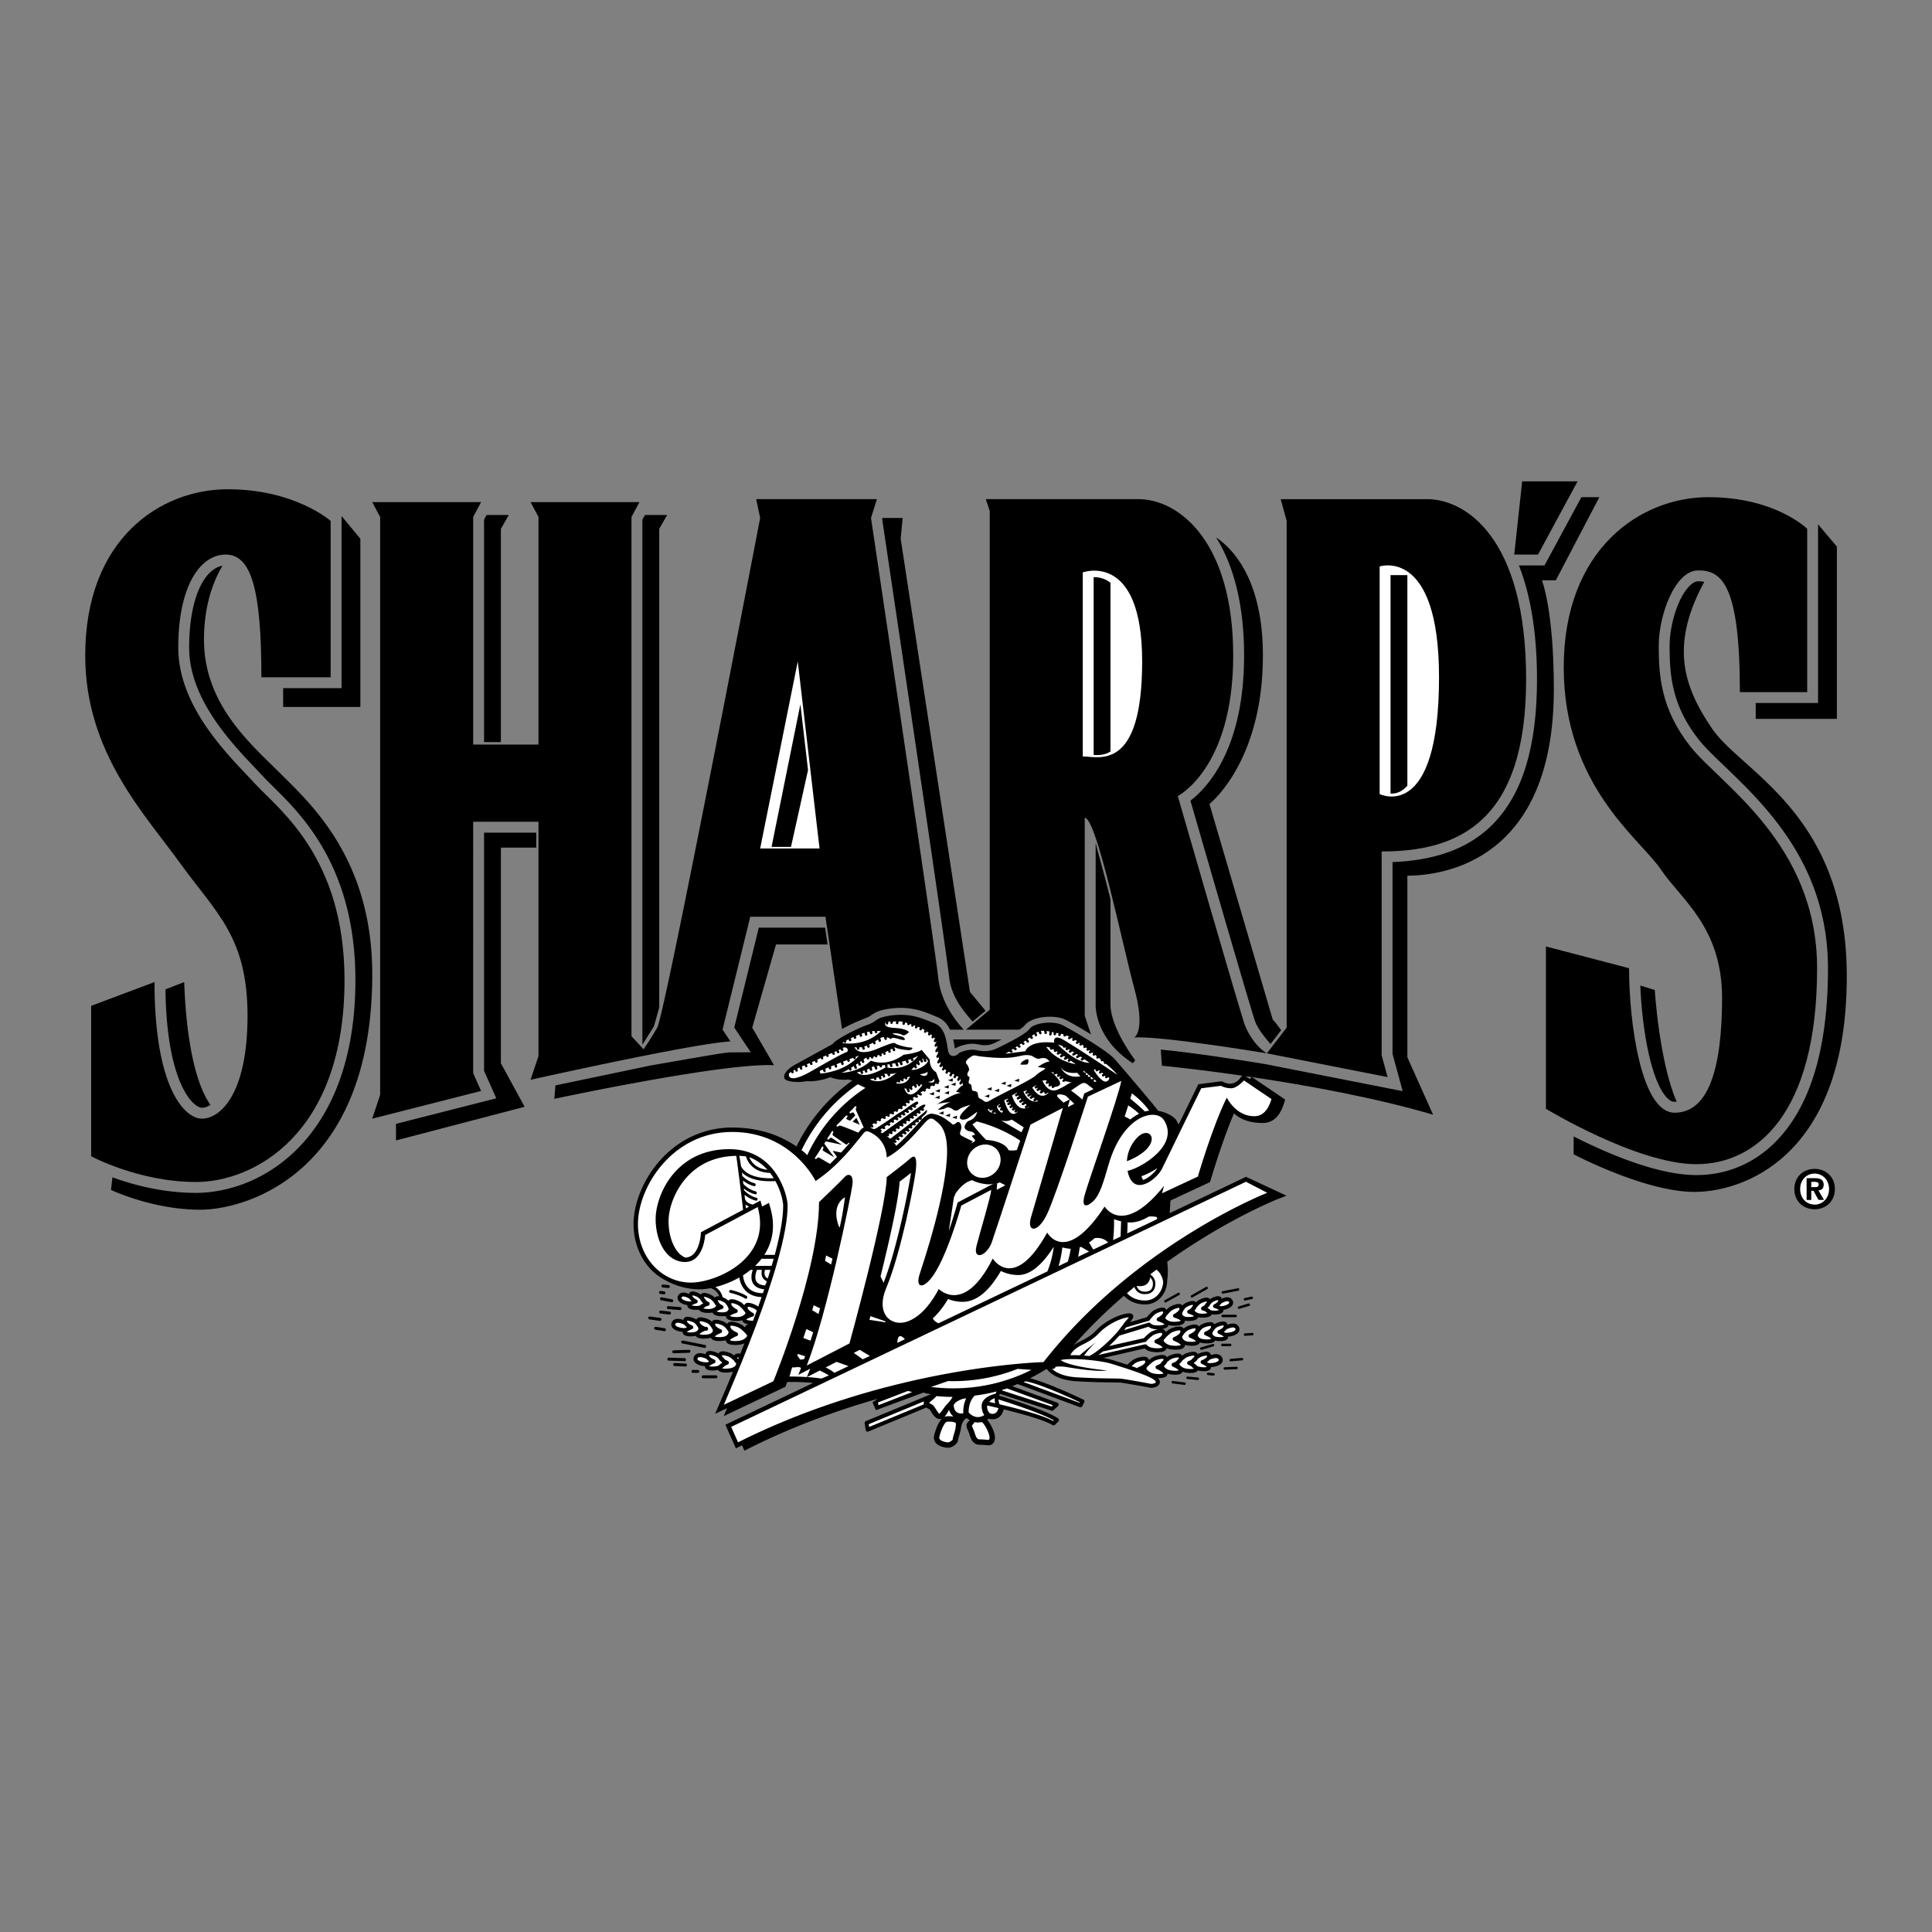
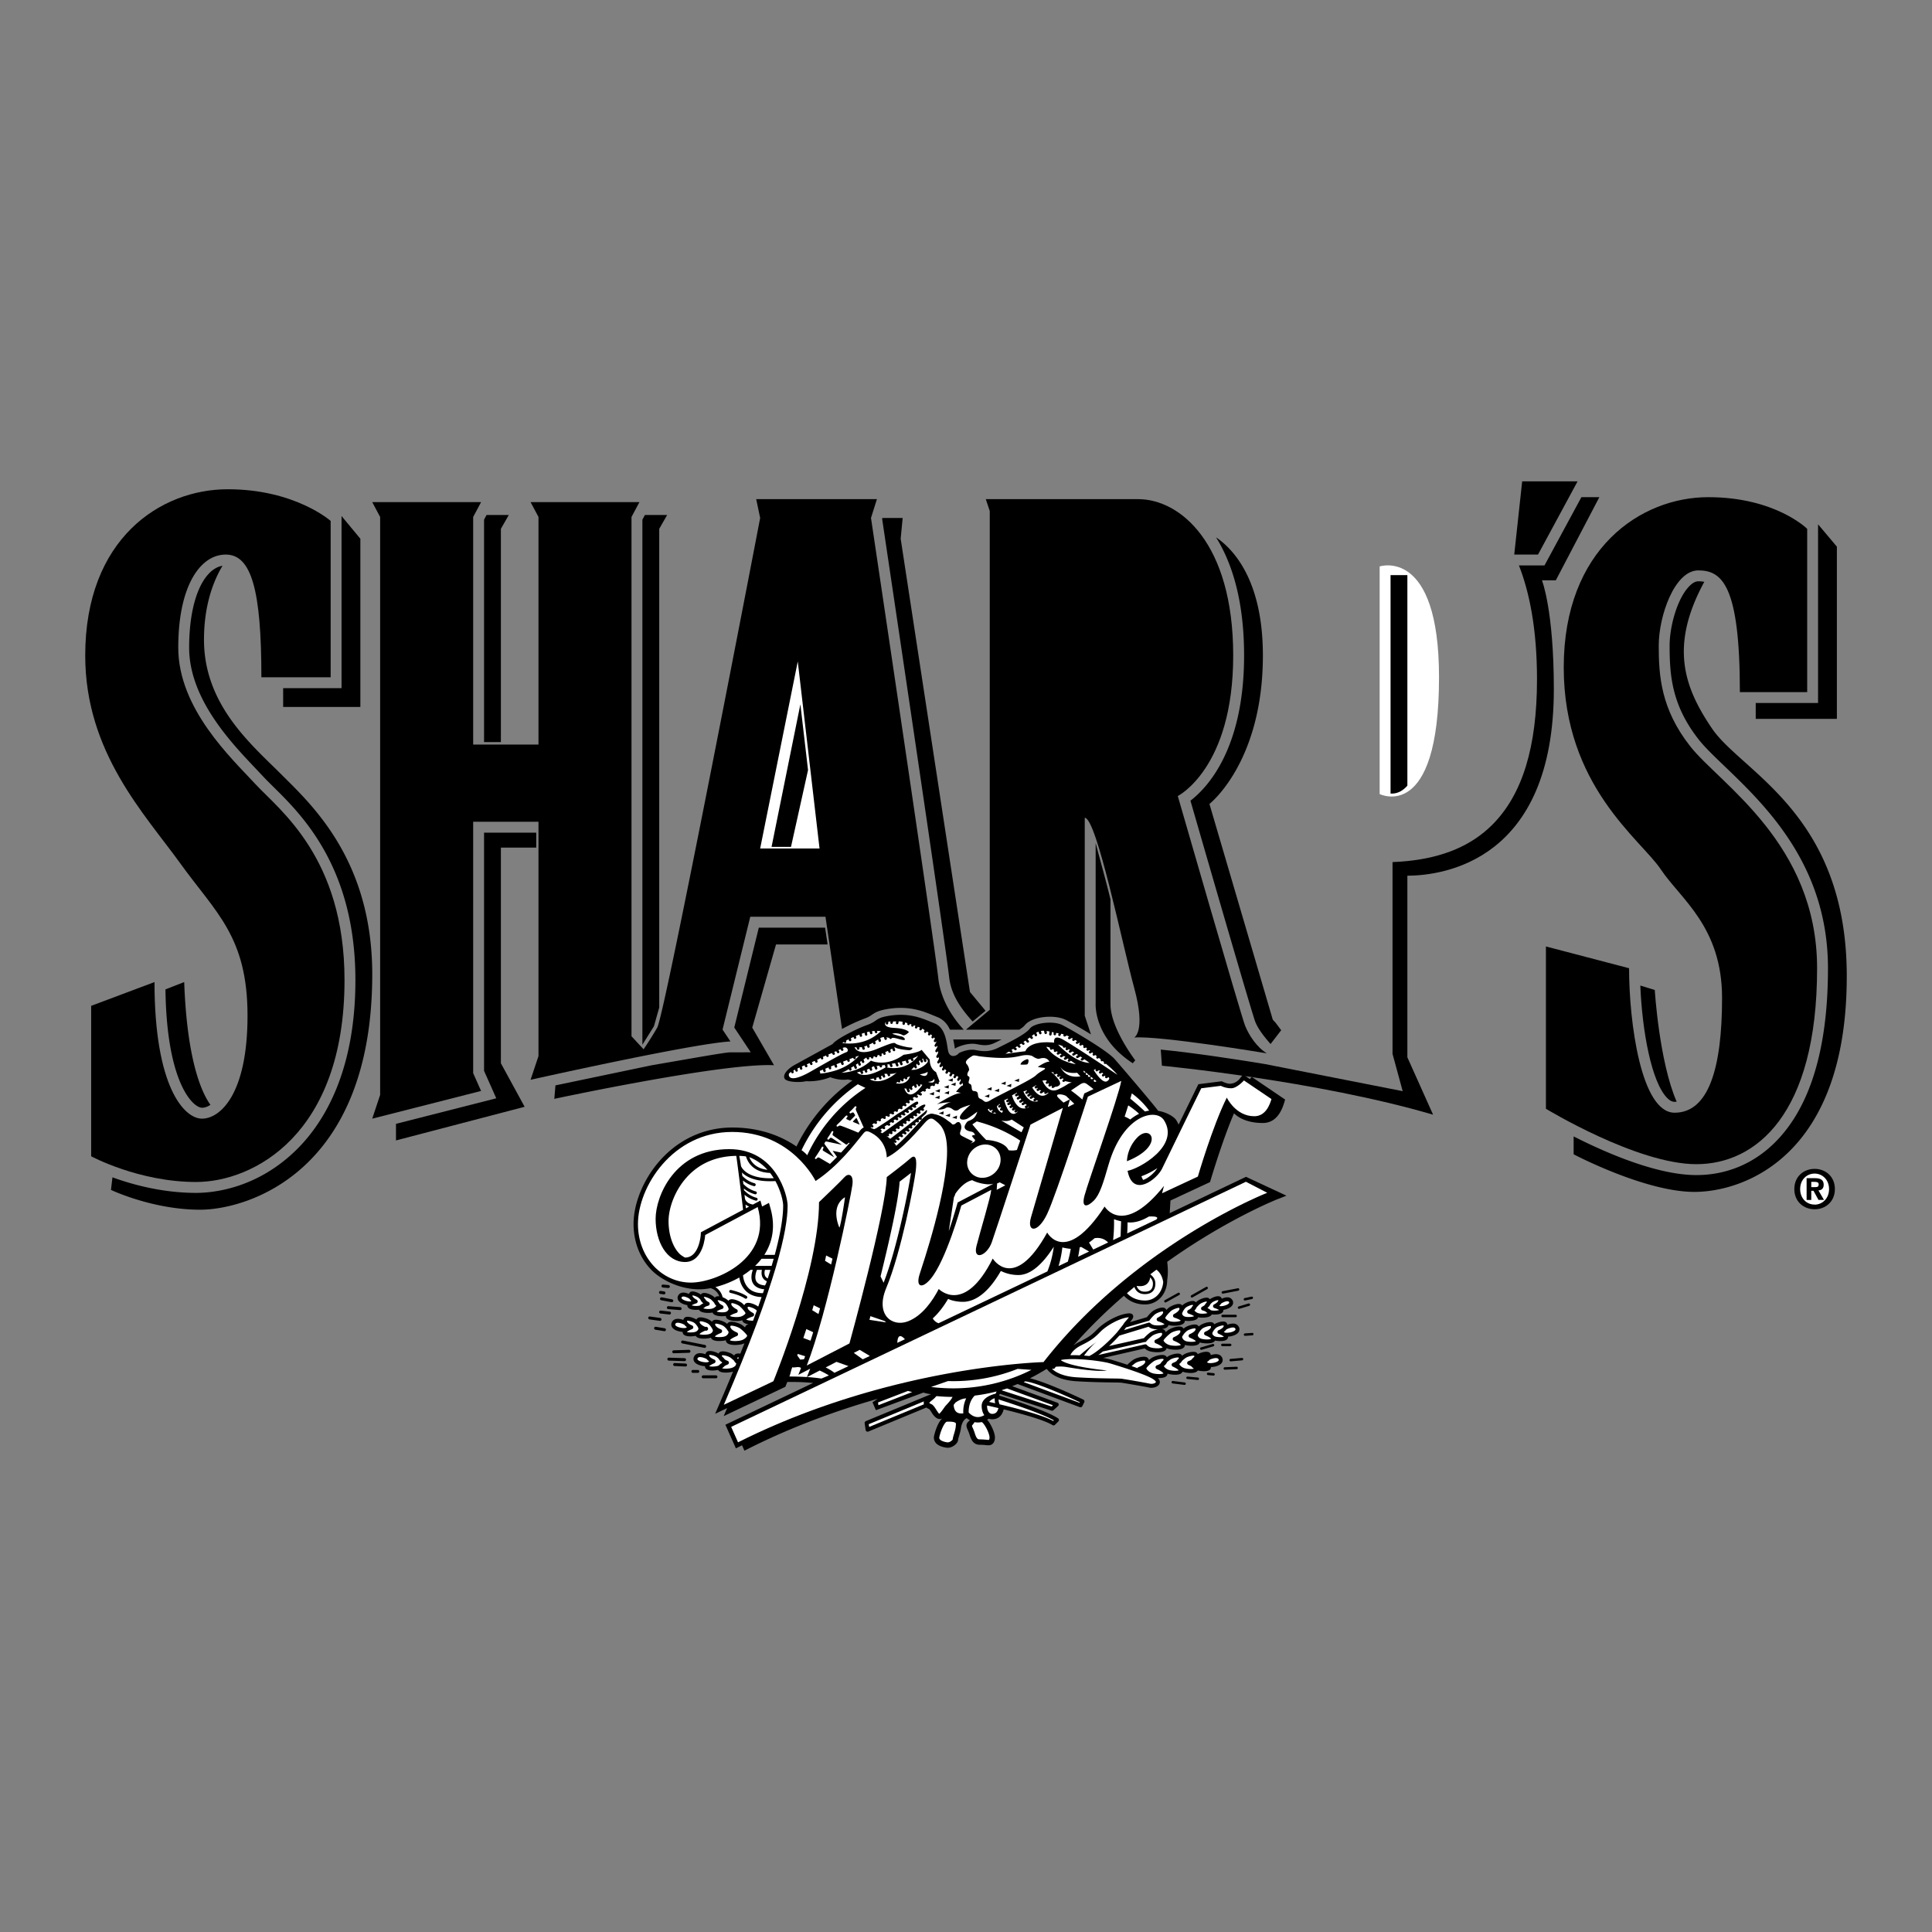
<svg xmlns="http://www.w3.org/2000/svg" width="2500" height="2500" viewBox="0 0 192.756 192.756">
  <rect x="0" y="0" width="192.756" height="192.756" fill="#808080" stroke="none" />
  <g fill-rule="evenodd" clip-rule="evenodd">
    <path fill="#fff" fill-opacity="0" d="M0 0h192.756v192.756H0V0z" />
    <path d="M181.047 120.65c-1.072 0-2.027-.742-2.027-2.016 0-1.275.955-2.016 2.027-2.016 1.064 0 2.02.74 2.02 2.016-.001 1.274-.956 2.016-2.02 2.016z" />
    <path d="M181.047 117.088c-.801 0-1.445.619-1.445 1.547s.645 1.551 1.445 1.545v.006c.777 0 1.439-.623 1.439-1.551s-.662-1.547-1.439-1.547z" fill="#fff" />
-     <path d="M126.395 105.092l1.975-2.566V51.973l-.594-2.172h14.613c3.752 0 9.873 3.752 9.873 17.97s-6.713 17.18-14.414 17.18v20.339l.592 2.172-12.045-2.37z" />
    <path d="M143.572 67.573c0-13.033-5.924-11.059-5.924-11.059v22.709s5.924 2.962 5.924-11.65z" fill="#fff" />
    <path d="M93.613 97.588c-.395-3.554-6.714-45.912-6.714-45.912l.592-1.876H75.446l.395 1.876s-9.479 49.466-10.269 50.849a35.241 35.241 0 0 1-1.361 2.162l-1.206-1.299v-51.81l.79-1.481h-10.86l.79 1.481v22.709h-6.517V51.578l.79-1.481H37.137l.79 1.481v57.661l-.79 2.371 10.861-2.766-.79-1.777V81.988h6.517v23.375l-.79 2.369s16.192-3.629 19.944-3.826l-.79-1.184 2.765-11.256h7.504l1.651 11.196a17.923 17.923 0 0 1 2.269-1.049c.359-.129.512-.234.688-.354.345-.238.647-.416 1.4-.557 2.276-.428 3.745.186 4.818.633l.34.139c.632.254 1.013.73 1.254 1.256h1.377c-.907-.974-2.281-2.8-2.542-5.142z" />
    <path fill="#fff" d="M75.841 84.654l3.752-18.661 2.172 18.661h-5.924z" />
    <path d="M124.221 102.328c-.395-.988-6.713-22.908-6.713-22.908s5.529-2.765 5.529-14.02c0-11.256-5.332-15.6-9.479-15.6H98.353l.395 1.185v49.763l-2.37 1.975.105.008h5.214c.246-.16.439-.307.523-.418.689-.92 2.992-1.121 4.094-.57.371.186 1.432.779 2.531 1.457l-.619-1.859V81.593c1.184 0 3.752 12.638 4.936 16.983 1.186 4.344 0 4.936 0 4.936 2.568-.197 13.232 1.58 13.232 1.58-.988-.592-1.777-1.778-2.173-2.764z" />
-     <path d="M108.029 75.471V57.107s5.924-2.172 5.924 8.886-4.344 9.478-5.924 9.478z" fill="#fff" />
    <path d="M139.852 78.878a2.71 2.71 0 0 0 .562-.494V57.378h-1.678v21.796c.313.017.711-.037 1.116-.296zM34.077 51.485v17.174h-5.826v1.876h7.702V53.75l-1.876-2.265zM48.294 51.849V74.04h1.679V52.762l.79-1.382h-2.219l-.25.469zM20.155 110.521c.258 0 .545-.094.841-.291-.826-1.145-2.334-4.299-2.618-12.248l-1.871.729c.107 7.814 1.925 10.484 2.72 11.279.493.494.835.531.928.531z" />
    <path d="M28.054 77.249c-2.962-2.962-7.702-6.911-7.702-13.428 0-3.477.956-5.885 1.847-7.375-.458.077-.893.314-1.293.714-1.293 1.293-2.035 4.009-2.035 7.451 0 5.082 4.144 9.441 6.62 12.046l.794.843c.269.291.602.619.986.999 2.861 2.82 8.188 8.07 8.188 19.287 0 9.129-3.147 14.191-5.788 16.832-3.968 3.969-8.391 4.396-10.108 4.396-3.335 0-6.326-.818-8.343-1.553l-.148 1.256s4.147 1.975 8.887 1.975c4.739 0 17.18-3.752 17.18-23.498-.002-11.454-6.123-16.984-9.085-19.945zM170.824 72.707c-2.846-4.175-4.246-8.293-.787-14.657a2.92 2.92 0 0 0-.596-.054c-.271 0-.566.156-.875.464-1.229 1.228-1.988 4.046-1.988 5.954 0 3 .225 5.975 2.926 9.398.584.739 1.492 1.612 2.545 2.622 4.113 3.947 10.328 9.912 10.328 20.168 0 8.022-1.773 13.864-5.27 17.36-2.143 2.143-4.861 3.275-7.863 3.275-3.904 0-8.965-2.193-12.242-3.857v1.783s7.107 3.752 12.045 3.752 15.205-3.553 15.205-21.523c0-16.194-10.465-20.341-13.428-24.685z" />
    <path d="M181.389 52.312V70.14h-6.221v1.579h8.098V54.54l-1.877-2.228zM32.99 67.573v-15.6s-3.554-3.16-10.269-3.16c-6.714 0-14.218 4.937-14.218 16.587 0 9.676 5.924 15.797 9.479 20.734s6.714 7.306 6.714 15.205c0 7.898-2.764 10.27-4.542 10.27s-4.739-3.16-4.739-13.627l-6.319 2.371v15.008s4.739 2.566 10.466 2.566c5.727 0 14.811-4.74 14.811-20.143 0-12.243-6.517-16.982-8.886-19.549-2.37-2.567-7.702-7.504-7.702-13.625s2.173-9.281 4.739-9.281c2.567 0 3.555 3.555 3.555 12.243h6.911v.001zM151.076 55.33h2.371l3.949-7.307h-5.529l-.791 7.307z" />
    <path d="M180.303 69.053V52.762s-3.16-3.159-9.873-3.159c-6.715 0-14.416 5.134-14.416 16.982 0 11.848 7.701 17.18 9.676 20.142s6.121 5.727 6.121 12.835c0 7.109-1.381 11.453-4.738 11.453s-4.541-9.084-4.541-14.415l-8.295-2.172v16.193s9.084 5.529 15.008 5.529 12.047-4.938 12.047-19.55c0-12.44-9.678-18.365-12.639-22.117-2.963-3.752-3.16-7.109-3.16-10.071 0-2.962 1.58-7.504 3.949-7.504s4.146 1.481 4.146 12.144h6.715v.001zM64.092 51.849v52.381l1.152-1.838.527-1.875V52.762l.79-1.382h-2.218l-.251.469zM80.618 76.831l-.764-6.562-2.876 14.224h1.94l1.7-7.662z" />
    <path d="M82.569 94.231l-.248-1.679h-6.615l-2.447 9.965 1.646 2.473-2.025.002c-.566.002-3.902.613-7.833 1.285l-9.63 2.012-.112 1.344s16.884-3.619 21.919-3.355l-2.172-3.752 2.37-8.294h5.147v-.001zM53.502 84.567v-1.493h-5.208v23.762l1.219 2.742-10.006 2.547v1.656l12.835-3.357-2.369-4.344V84.567h3.529zM88.039 51.676l-.028.088c.568 3.811 6.301 42.272 6.682 45.705.176 1.586.964 2.922 2.348 4.447l1.287-1.072-1.555-1.873-6.912-45.221.198-2.073h-2.02v-.001zM109.115 57.587v17.739c.562.03 1.15-.005 1.678-.349V58.145c-.035-.029-.072-.056-.107-.082a2.586 2.586 0 0 0-1.571-.476zM110.793 100.205V89.739c-.41-1.731-.949-3.613-1.48-5.635v16.002s-.248 3.406 3.703 5.975l.246-.297c0-.001-2.469-3.21-2.469-5.579zM124.123 65.4c0 9.349-3.697 13.219-5.352 14.483 2.516 8.725 6.164 21.277 6.459 22.041.207.518.561 1.125 1.535 2.238l1.059-1.377-.543-.727-.295-.324-6.32-21.524s5.332-4.146 5.332-14.81c0-7.508-2.938-10.611-4.674-11.79 1.5 2.4 2.799 6.114 2.799 11.79z" />
    <path d="M159.568 49.603h-1.791l-3.684 6.812h-2.547c1.045 2.67 1.801 6.335 1.801 11.354 0 6.767-1.459 11.516-4.461 14.518-2.061 2.06-4.848 3.252-8.473 3.621-.48.048-.973.084-1.48.104v19.132l1.014 3.721-13.748-2.705c-2.18-.363-7.15-1.133-10.389-1.443l.117 1.609s15.451 1.48 27.053 4.887l-2.566-5.727V87.371c3.67-.022 14.613-1.52 14.613-18.613 0-7.898-1.186-10.861-1.186-10.861h1.383l4.344-8.294zM163.654 98.328c.189 4.586 1.119 9.656 2.689 11.227.373.375.641.375.729.375.07 0 .141-.006.209-.012-1.748-4.018-2.184-11.145-2.184-11.145l-1.443-.445z" />
    <path d="M128.352 119.293l-4.039-1.881-7.611 3.625.076-1.262 3.947-1.838s1.186-4.049 2.391-6.857c.756.723 1.85.961 2.873.961 1.014 0 1.732-.682 2.135-2.027l.094-.311-3.332-2.26-.189.217-.662-.449-.256.293c-.484.691-1.109.615-1.15.621-.352-.043-.734-.248-.734-.248.004.002-2.334.295-2.334.295s-.102.205-1.971 4.031a2.999 2.999 0 0 0-.236-.447c-.213-.334-.943-.787-1.805-.928-.428-.617-4.053-4.848-4.363-5.188-.807-.881-4.332-2.938-5.213-3.377-.883-.441-2.791-.221-3.232.367-.439.588-2.275 1.469-3.156 1.908-.883.441-1.543.367-2.277.221s-1.616.293-1.616.293c-.293.369-.955.516-1.101-.219-.147-.734-.22-2.277-1.322-2.717-1.102-.441-2.462-1.168-4.773-.734-1.175.219-.955.514-1.982.881-1.028.367-3.084 1.395-3.452 1.908 0 0-2.937 1.615-3.745 2.057-.808.441-1.249 1.029-1.028 1.396.22.365 1.615.391 2.129.244 0 0 1.102.121 2.423-.393 0 0 .881.367 1.762.221 0 0 .182.053.446.102a17.45 17.45 0 0 0-5.585 6.588c-1.292-.887-3.395-1.893-6.414-1.893-2.795 0-5.377 1.195-7.271 3.365-1.585 1.814-2.569 4.211-2.569 6.256 0 1.811.654 3.463 1.841 4.65.817.816 2.63 1.871 4.738 1.871.322 0 .699-.039 1.109-.117.184.053.652.24.866.818a.754.754 0 0 0-.188-.006c-.142.016-.217.082-.256.139a2.654 2.654 0 0 0-.081-.076c-.196-.184-.722-.43-1.043-.393a.34.34 0 0 0-.269.159c-.213-.158-.625-.334-.888-.305a.33.33 0 0 0-.249.139.614.614 0 0 0-.057.107c-.2-.09-.466-.174-.697-.123a.542.542 0 0 0-.354.25.473.473 0 0 0-.009.51c.163.271.574.424.906.477l-.002.033a.313.313 0 0 0 .105.238c.191.182.628.219.973.193a.946.946 0 0 0 .079-.01c.017.035.042.07.078.105.208.195.687.236 1.064.209.077-.006.15-.018.219-.033a.338.338 0 0 0 .098.154c.208.197.686.236 1.064.209.059-.004.113-.012.165-.023l-.001.01a.348.348 0 0 0 .116.262c.226.213.77.254 1.167.225.127-.008.245-.033.353-.066a.36.36 0 0 0 .111.203c.116.109.317.174.539.205-.156.018-.265.082-.325.189a.666.666 0 0 0-.054.115 5.446 5.446 0 0 0-.217-.18c-.275-.219-.932-.434-1.275-.367-.16.033-.237.115-.274.182-.004.006-.007.016-.011.021a1.722 1.722 0 0 0-.084-.07c-.251-.199-.849-.396-1.164-.334-.151.029-.225.109-.259.172l-.011.021a1.158 1.158 0 0 0-.109-.098c-.251-.199-.849-.396-1.164-.334a.357.357 0 0 0-.26.172l-.018.035c-.238-.156-.715-.32-1.005-.264a.346.346 0 0 0-.247.164.674.674 0 0 0-.056.139c-.227-.084-.532-.156-.783-.078a.57.57 0 0 0-.353.297.496.496 0 0 0 .034.537c.193.27.656.412 1.041.438a.328.328 0 0 0 .129.289c.222.178.698.18 1.069.121.034-.006.067-.012.1-.02a.366.366 0 0 0 .097.113c.24.193.762.193 1.171.131.093-.014.176-.037.251-.062a.367.367 0 0 0 .121.172c.24.191.762.193 1.171.129a1.17 1.17 0 0 0 .2-.049v.037c.004.07.033.174.143.262.262.211.855.207 1.284.139.156-.023.298-.068.424-.127-.133.34-.27.686-.41 1.035-.315-.051-.52.008-.609.174l-.008.014c-.042-.035-.081-.064-.113-.09-.254-.195-.855-.383-1.168-.314a.356.356 0 0 0-.257.176l-.017.035c-.241-.152-.72-.309-1.009-.248a.343.343 0 0 0-.244.168.628.628 0 0 0-.054.141c-.229-.08-.534-.148-.785-.068a.58.58 0 0 0-.349.303.498.498 0 0 0 .042.537c.196.266.662.402 1.048.422a.325.325 0 0 0 .133.287c.224.174.7.168 1.071.104.034-.006.067-.014.099-.021a.342.342 0 0 0 .099.113c.243.189.765.182 1.172.111.078-.014.151-.031.221-.055a221.223 221.223 0 0 1-1.323 3.137l-.462 1.074 1.195-.568-.344.801 6.154-2.926s.071-.172.194-.484c.937.002 1.497-.004 2.574.102l-8.75 4.166 1.047 2.357.612-.307.239.537.413-.207c4.4-2.211 8.823-3.809 12.879-4.965l-.515.35.343.783 4.744-1.758c.16.057.418.129.744.154a.189.189 0 0 0-.02.02l-6.473 2.676a.196.196 0 0 0-.119.209l.098.678a.195.195 0 0 0 .097.141.191.191 0 0 0 .171.012l5.791-2.395a.824.824 0 0 0 .212.123c.052.021.081.033.166.15.058.082.114.172.169.258.143.227.538.801 1.032.555-.502.467-.77 1.562-.804 1.713a.813.813 0 0 0 .117.666c.267.381.828.504 1.14.543.278.035.596-.08.851-.305.106-.094.284-.283.284-.502v.002c.001-.057.059-.248.1-.387.073-.242.163-.545.192-.809.039-.352.282-.873.578-.943h.001c.086.072.188.146.306.213-.181.129-.344.303-.344.504 0 .164.062.307.135.471.053.121.113.256.17.441.194.631.437 1.021 1.041 1.021.381 0 .619.051.881.051a.576.576 0 0 0 .457-.23c.168-.221.203-.557.098-.943-.102-.367-.377-1.002-.717-1.375.057-.031.111-.068.166-.107a.99.99 0 0 0 .34.061c.42 0 .939-.18 1.145-.99 1.662.406 4.014 1.041 4.871 1.572a.195.195 0 0 0 .242-.027l.342-.342a.204.204 0 0 0 .057-.158.197.197 0 0 0-.084-.143c-1.234-.84-5.689-2.219-5.879-2.277l-.018.059c.02-.074.045-.15.08-.23l5.156 1.672a.196.196 0 0 0 .191-.041l.465-.416a.198.198 0 0 0 .061-.184.191.191 0 0 0-.125-.146l-4.514-1.652c.178-.066.357-.139.537-.215l6.217 2.309a.195.195 0 0 0 .242-.096l.197-.393a.2.2 0 0 0-.092-.264c-.164-.08-3.59-1.715-5.324-2.127a21.515 21.515 0 0 0 1.615-.91l-.004-.004c.027-.002.055-.004.08-.004.25.348 1.008 1.096 2.949 1.213 1.486.092 2.723.107 3.539.119.482.006.83.01.949.027.348.049 2.35.391 2.775.486.324.072.865-.039 1.016-.381.051-.117.082-.328-.156-.576.312.016.625-.018.801-.148a.366.366 0 0 0 .154-.254c0-.012 0-.023.002-.035.062.021.127.039.197.053.406.08.928.102 1.176-.082a.36.36 0 0 0 .127-.166c.078.029.16.055.248.072.406.08.928.1 1.176-.084a.383.383 0 0 0 .102-.109c.031.008.064.018.098.023.369.072.846.09 1.074-.078a.333.333 0 0 0 .139-.232.217.217 0 0 0 0-.051c.387-.012.855-.135 1.059-.396a.5.5 0 0 0 .057-.535.59.59 0 0 0-.342-.312c-.248-.086-.557-.025-.787.049a.564.564 0 0 0-.049-.141.345.345 0 0 0-.24-.174c-.287-.068-.771.076-1.016.223-.004-.012-.01-.023-.016-.035a.359.359 0 0 0-.252-.182c-.312-.076-.918.098-1.176.285l-.117.088-.006-.016a.37.37 0 0 0-.254-.182c-.311-.074-.916.098-1.176.287l-.088.064-.01-.02c-.033-.066-.107-.154-.266-.191-.342-.082-1.004.107-1.289.314-.061.045-.141.104-.227.174a.754.754 0 0 0-.047-.121.378.378 0 0 0-.266-.189c-.342-.082-1.006.107-1.289.314a4.83 4.83 0 0 0-.549.463c-.514-.168-.988-.314-1.318-.416l-.256-.08a7.3 7.3 0 0 0-.83-.182l4.143-.947c.189.182.428.287.754.338.428.066 1.021.07 1.283-.139a.358.358 0 0 0 .139-.227c.119.051.252.092.398.115.43.066 1.021.07 1.283-.141a.36.36 0 0 0 .145-.26v-.037c.061.02.127.037.199.047.41.064.932.064 1.172-.129a.358.358 0 0 0 .121-.172c.076.027.158.049.25.062.41.064.932.064 1.172-.129a.367.367 0 0 0 .096-.115.843.843 0 0 0 .1.02c.373.059.848.057 1.07-.119.1-.08.125-.174.129-.24.002-.016 0-.033 0-.049.385-.027.848-.17 1.041-.438a.502.502 0 0 0 .033-.539.576.576 0 0 0-.354-.297c-.25-.078-.557-.004-.783.08a.544.544 0 0 0-.055-.139.34.34 0 0 0-.248-.164c-.289-.057-.766.107-1.004.262l-.018-.035a.368.368 0 0 0-.26-.172c-.314-.061-.912.135-1.164.334a1.173 1.173 0 0 0-.109.098c-.004-.006-.006-.014-.01-.021a.361.361 0 0 0-.26-.17c-.314-.062-.914.133-1.164.332-.025.02-.055.045-.084.072a.382.382 0 0 0-.285-.203c-.344-.068-1 .148-1.275.365-.059.047-.137.109-.219.184a.698.698 0 0 0-.053-.119.382.382 0 0 0-.273-.18.454.454 0 0 0-.055-.008c.223-.033.424-.098.541-.207a.34.34 0 0 0 .111-.203c.107.035.227.059.354.068.396.029.941-.014 1.166-.227a.349.349 0 0 0 .117-.26l-.002-.012c.053.012.105.02.164.025.379.027.857-.014 1.064-.209a.35.35 0 0 0 .098-.156c.07.018.143.029.219.033.379.029.857-.012 1.064-.207a.34.34 0 0 0 .078-.105c.025.004.053.006.08.008.344.025.781-.012.973-.193a.306.306 0 0 0 .105-.238l-.002-.031c.332-.055.744-.207.906-.479a.468.468 0 0 0-.01-.508.538.538 0 0 0-.354-.252c-.23-.051-.496.033-.697.123a.49.49 0 0 0-.057-.105c-.035-.055-.109-.123-.248-.139-.264-.031-.676.146-.889.303-.002-.004-.004-.01-.008-.014a.35.35 0 0 0-.26-.145c-.322-.035-.848.209-1.045.393l-.08.076a.353.353 0 0 0-.256-.139c-.322-.035-.848.209-1.045.393l-.055.057-.002-.002c-.039-.059-.119-.133-.273-.15-.32-.037-.906.211-1.143.43-.045.043-.104.1-.168.164-.014-.027-.027-.055-.047-.082-.039-.059-.119-.133-.273-.15-.32-.037-.906.211-1.143.43a4.685 4.685 0 0 0-.479.525l-1.693.5c.23-.27.408-.504.293-.715-.107-.195-.381-.182-.605-.146-1.014.15-2.27.893-2.9 1.523-.584.584-.76.76-1.809 1.285a3.666 3.666 0 0 0-.623.387 52.508 52.508 0 0 1 5.047-4.973c.252.283.914.869 2.102.869a2.12 2.12 0 0 0 1.781-.961c.281-.42.426-.93.432-1.49.115-.732.045-1.459-.002-1.801 5.922-4.225 10.91-6.213 10.99-6.244l.911-.357z" />
    <path d="M68.373 132.492c-.307.043-.851-.082-.985-.27-.026-.037-.035-.07-.003-.135a.187.187 0 0 1 .119-.1c.201-.062.566.07.772.178.071.098.167.18.261.246-.047.025-.09.053-.129.078l-.035.003z" fill="#fff" />
    <path d="M69.618 132.717c-.045.035-.084.07-.117.105a.67.67 0 0 1-.253.088c-.345.053-.611.023-.719-.018.057-.057.204-.16.518-.287a.197.197 0 0 0-.003-.366c-.135-.053-.432-.211-.489-.371a.128.128 0 0 1 .003-.096c.132-.027.567.094.738.229.199.158.381.463.388.549a.365.365 0 0 1-.066.167zM70.615 133.135c-.418.064-.729.021-.836-.029a.764.764 0 0 0 .105-.098c.094-.066.248-.154.495-.254a.197.197 0 1 0-.003-.366c-.181-.068-.492-.246-.556-.424a.166.166 0 0 1 .008-.133c.135-.041.649.098.85.256.226.178.445.559.449.658-.005.058-.054.317-.512.39zM70.595 135.906c-.307.047-.853-.07-.99-.256-.026-.035-.036-.07-.004-.133a.18.18 0 0 1 .117-.102c.2-.064.568.061.775.166a1.1 1.1 0 0 0 .266.24 2.039 2.039 0 0 0-.128.082l-.036.003z" fill="#fff" />
    <path d="M71.71 136.238a.933.933 0 0 1-.234.07c-.344.061-.611.033-.72-.004.057-.059.201-.164.513-.297a.194.194 0 0 0 .119-.186.194.194 0 0 0-.128-.178c-.136-.051-.435-.205-.494-.363a.131.131 0 0 1 .001-.098c.131-.029.567.084.742.217.064.051.125.102.183.15.077.154.214.279.353.373l.008.016c-.005.012-.014.027-.026.047a1.273 1.273 0 0 0-.317.253z" fill="#fff" />
    <path d="M73.373 136.262a1.035 1.035 0 0 1-.526.252c-.387.066-.684.037-.81-.008.103-.064.188-.141.253-.219.083-.045.186-.096.315-.15.074-.031.121-.105.119-.186s-.053-.15-.128-.18a1.406 1.406 0 0 1-.276-.137 2.16 2.16 0 0 0-.295-.314.184.184 0 0 1 .015-.098c.134-.043.652.088.854.242.126.098.245.199.343.295.043.09.115.186.227.281l-.091.222zM73.638 135.607l-.066-.07a.171.171 0 0 1 .013-.1c.02-.004.06-.01.124-.006l-.071.176zM76.39 116.523c.061.061.12.123.178.188-1.227-.129-1.665-.883-1.809-1.262a4.75 4.75 0 0 1 1.631 1.074z" fill="#fff" />
    <path d="M74.427 115.375c.101.363.577 1.6 2.403 1.646.135.174.257.352.367.529-2.621.109-3.191-1.025-3.266-1.205a20.608 20.608 0 0 0-.176-1.023c.23.006.454.024.672.053zM69.928 122.945l-.014.248c-.001.021-.148 2.275-1.567 2.275-.021 0-.394-.217-.543-.369-.69-.689-1.102-1.91-1.102-3.268 0-1.279.633-3.203 2.048-4.619 1.224-1.223 2.806-1.859 4.706-1.891.063.301.626 4.801.68 5.381l-4.208 2.243zM68.892 129.848c-.009-.002-.019-.002-.029-.002-.277.016-.751-.133-.856-.309-.016-.025-.025-.051.007-.104a.145.145 0 0 1 .104-.072c.18-.041.494.104.67.213a1 1 0 0 0 .199.225.769.769 0 0 0-.095.049zM69.835 130.248a.908.908 0 0 1-.211.041 1.62 1.62 0 0 1-.614-.055c.066-.047.205-.121.46-.201.077-.025.131-.094.137-.174s-.038-.154-.11-.189c-.147-.072-.371-.232-.406-.361a.09.09 0 0 1 .004-.064c.128-.006.493.131.628.258.053.049.103.098.15.148a.975.975 0 0 0 .288.371c-.005.008-.011.018-.019.027a1.116 1.116 0 0 0-.307.199zM70.846 130.594a1.859 1.859 0 0 1-.688-.061 1.07 1.07 0 0 0 .214-.158 2.96 2.96 0 0 1 .296-.109.193.193 0 0 0 .136-.172.197.197 0 0 0-.11-.191 1.298 1.298 0 0 1-.234-.146 2.019 2.019 0 0 0-.234-.303.14.14 0 0 1 .016-.064c.135-.018.564.141.728.293.104.096.202.199.282.293a.872.872 0 0 0 .211.305c-.041.076-.243.285-.617.313zM72.227 130.924c-.355.025-.623-.027-.727-.078.061-.051.217-.145.547-.25a.194.194 0 0 0 .137-.172.197.197 0 0 0-.11-.191 1.409 1.409 0 0 1-.291-.191 1.75 1.75 0 0 0-.177-.258c0-.018.004-.039.017-.062.134-.02.564.139.727.289.188.176.346.502.345.592-.013.071-.083.293-.468.321zM73.673 131.396c-.437.033-.75-.041-.846-.102.052-.057.222-.174.639-.305a.194.194 0 0 0 .137-.172.197.197 0 0 0-.11-.191c-.177-.084-.476-.289-.525-.475a.164.164 0 0 1 .02-.135c.138-.031.647.15.837.328.293.271.529.576.558.678-.037.093-.282.343-.71.374zM72.158 133.373c-.424.066-.738.02-.84-.031.048-.061.208-.188.604-.35a.195.195 0 0 0 .122-.184c0-.08-.05-.152-.125-.18-.181-.07-.492-.248-.556-.426a.162.162 0 0 1 .008-.133c.135-.041.65.098.85.256.121.096.236.219.322.332.03.059.068.115.112.166a.276.276 0 0 1 .038.094c-.011.11-.125.392-.535.456zM73.786 133.762c-.506.08-.876.014-.968-.049.036-.061.206-.217.694-.414a.197.197 0 0 0-.003-.366c-.157-.061-.401-.193-.539-.344a1.552 1.552 0 0 0-.086-.131.206.206 0 0 1 .01-.184c.142-.059.736.098.972.285.233.184.442.389.566.537l.015.018c.055.068.09.121.101.154-.024.105-.271.418-.762.494zM75.134 131.766c-.348.006-.594-.057-.677-.109.052-.057.222-.174.639-.305a.195.195 0 0 0 .026-.363c-.177-.086-.476-.289-.525-.475a.164.164 0 0 1 .02-.135c.138-.031.647.15.837.326l.052.051c-.12.33-.244.666-.372 1.01zM75.648 130.359c-.268-.201-.778-.404-1.07-.371a.361.361 0 0 0-.274.152.553.553 0 0 0-.046.082 7.642 7.642 0 0 0-.167-.164c-.236-.221-.822-.467-1.143-.43a.367.367 0 0 0-.274.15v.002c-.02-.021-.038-.041-.056-.057a1.74 1.74 0 0 0-.521-.297 1.614 1.614 0 0 0-.722-1.014 9.68 9.68 0 0 0 2.386-.957c.052.344.208.914.662 1.355.389.377.914.576 1.56.598-.108.313-.219.629-.335.951z" fill="#fff" />
    <path d="M76.116 129.02c-.602.004-1.08-.158-1.419-.486-.461-.443-.551-1.078-.568-1.297.261-.166.516-.348.758-.543h.218c-.115.33-.238.885.009 1.328.197.352.579.559 1.133.611-.043.129-.086.258-.131.387zM74.381 120.18c.093.074.211.145.361.199l-.326.174c-.009-.102-.02-.227-.035-.373z" fill="#fff" />
    <path d="M76.326 128.248c-.443-.035-.736-.176-.871-.418-.193-.346-.046-.867.067-1.137h.495c-.042.186-.073.492.065.758a.815.815 0 0 0 .429.379 2.806 2.806 0 0 1-.185.418zM76.601 127.549a.519.519 0 0 1-.257-.232c-.114-.217-.059-.496-.024-.623h.548c-.085.277-.174.564-.267.855zM76.98 126.318v-.018h-1.646c.23-.221.446-.457.643-.709h1.212c-.066.237-.136.479-.209.727zM77.297 125.199h-1.041c.882-1.354 1.095-2.957.612-4.662l-.149-.525-.684.363-.168-.594-.758.402c-.013-.006-.026-.012-.042-.016-.661-.137-.73-.545-.733-.562v.002a.143.143 0 0 0-.015-.047l-.037-.359c.213.182.591.443 1.12.588.078.021.159-.025.181-.104s-.025-.158-.103-.18a2.565 2.565 0 0 1-1.175-.689.18.18 0 0 0-.068-.045c-.007-.064-.015-.129-.021-.195.215.18.589.434 1.107.576a.147.147 0 1 0 .077-.284c-.75-.205-1.171-.684-1.176-.689a.145.145 0 0 0-.059-.039l-.042-.361c.217.18.584.424 1.088.561a.145.145 0 0 0 .18-.104.146.146 0 0 0-.103-.18c-.751-.205-1.171-.684-1.176-.688a.128.128 0 0 0-.046-.035l-.046-.354c.448.447 1.395.971 3.342.857.573 1.039.774 2.068.774 2.441.002 1.207-.279 2.85-.839 4.922zM92.18 140.107l-5.463 2.258-.04-.275 5.509-2.279a.464.464 0 0 0-.006.296zM122.357 132.637c.205-.107.572-.24.771-.178a.181.181 0 0 1 .119.098c.031.064.023.1-.002.135-.135.188-.68.314-.986.27-.012 0-.023-.002-.035 0a1.82 1.82 0 0 0-.129-.08c.096-.068.19-.15.262-.245z" fill="#fff" />
    <path d="M121.338 132.473c.172-.137.607-.258.738-.229a.124.124 0 0 1 .004.096c-.057.158-.355.318-.49.371a.195.195 0 0 0-.002.364c.312.127.459.232.518.289-.109.039-.375.07-.721.016a.704.704 0 0 1-.252-.086 1.027 1.027 0 0 0-.117-.105.33.33 0 0 1-.064-.166c.005-.087.187-.394.386-.55zM119.955 132.557c.201-.156.715-.297.85-.254.027.059.02.102.008.133-.062.176-.373.354-.555.424a.195.195 0 0 0-.125.182.197.197 0 0 0 .121.184c.246.1.4.186.494.252a.756.756 0 0 0 .105.098c-.107.051-.418.096-.836.029-.457-.07-.506-.33-.512-.389.005-.099.224-.48.45-.659zM121.846 130.045c.178-.111.49-.254.67-.215a.154.154 0 0 1 .104.074c.033.051.023.076.008.102-.105.176-.58.326-.857.311-.01-.002-.02 0-.027 0a2.886 2.886 0 0 0-.096-.047c.073-.065.145-.141.198-.225zM120.475 130.488a.967.967 0 0 0 .285-.369c.047-.049.098-.1.15-.148.137-.127.5-.264.629-.258a.11.11 0 0 1 .004.066c-.035.129-.26.287-.406.359-.072.035-.117.111-.111.191s.061.148.137.172c.256.08.395.154.461.201-.104.039-.32.078-.613.055a.875.875 0 0 1-.213-.041 1.086 1.086 0 0 0-.307-.199.209.209 0 0 1-.018-.027l.002-.002zM119.381 130.443c.082-.094.178-.195.283-.293.162-.152.592-.311.727-.291a.141.141 0 0 1 .018.062 2.032 2.032 0 0 0-.234.305 1.685 1.685 0 0 1-.234.146.195.195 0 0 0-.109.189c.006.082.059.15.135.174.121.037.219.074.297.107.059.057.129.111.213.158-.123.045-.371.084-.688.061-.373-.027-.576-.236-.617-.314a.84.84 0 0 0 .209-.304zM118.283 130.48c.164-.152.594-.311.727-.291a.125.125 0 0 1 .018.064c-.07.084-.133.174-.178.258-.1.084-.219.156-.291.191a.196.196 0 0 0 .028.363c.33.104.486.197.547.25-.104.051-.371.104-.727.076-.385-.027-.455-.25-.469-.322 0-.087.158-.413.345-.589zM112.461 123.057c.021-.365.033-.732.033-1.104l.074.008c.646.045 1.332-.152 2.055-.588.918-.043.928.131.727.309l-2.889 1.375zM114.748 127.445c.189.186.279.387.279.617 0 .545-.264.809-.809.809-.541 0-.74-.338-.814-.578.301.051.74.061 1.035-.205a.988.988 0 0 0 .309-.643zM114.055 117.725a1.565 1.565 0 0 1-.172-.371 7.691 7.691 0 0 0 1.582-.807c-.27.445-.873.994-1.41 1.178zM112.924 109.086a7.83 7.83 0 0 1 1.729 1.723 2.875 2.875 0 0 0-.42.086 26.477 26.477 0 0 0-1.463-1.281c.056-.188.107-.364.154-.528zM112.564 110.285c.492.309.898.664 1.082.836a4.582 4.582 0 0 0-.883.574 3.077 3.077 0 0 0-.557-.291c.128-.394.249-.769.358-1.119zM105.99 124.459c.316.074.643.127.816.135h.023a10.09 10.09 0 0 1-.293 1.283l-.924.439c.163-.535.3-1.154.378-1.857zM107.721 124.451c.045-.016.092-.031.137-.051l.803.465-1.098.523c.062-.292.117-.605.158-.937zM107.732 108.211c.441-.293.588-.146.881.074.166.123.354.27.486.375l-.92.434-.197.609c-.451-.418-1.131-.904-1.131-.904s.442-.293.881-.588zM107.184 110.123l-.598.309-.041-.037.199-.688c.135.129.289.275.44.416zM106.41 109.387c.057.055.172.168.316.303l-.619.318a10.92 10.92 0 0 1-.504-.475c-.515-.513.588-.367.807-.146zM97.451 111.883c2.18.559 3.721 1.5 4.334 1.918l-.328.932a2.167 2.167 0 0 1-.828.025 1.433 1.433 0 0 0-.254-.352c-.285-.285-.955-.617-1.984-.676-.594-.57-1.379-1.553-1.379-1.553l.439-.294zM100.301 118.256l-.861.453.045-.641c.088-.029.174-.066.258-.107l.558.295zM85.771 134.674l1.014.609-.707.336-.896-.64.589-.305zM88.26 131.799c.048.049.097.094.149.137l-1.663-.256.096-.367 1.418.486zM90.283 133.617l-.759.361c.043-1.046.528-.623.759-.361zM78.759 137.336c.135-.35.104-.434.286-.926.193.084.647-.123.872.078l-.267.68 1.183-.611-.327.832a28.283 28.283 0 0 0-1.747-.053zM81.95 137.539a16.69 16.69 0 0 0-1.428-.15l1.263-.652c.238.111.619.299.913.492l-.748.31zM82.38 136.428l1.078-.557 1.195.426-1.402.668c-.236-.192-.576-.385-.871-.537zM95.348 142.379c-.023.215-.103.479-.173.713-.073.246-.117.398-.121.518-.039.09-.311.32-.531.293-.288-.035-.64-.137-.765-.316-.031-.045-.063-.111-.034-.236.187-.807.559-1.482.745-1.506.235-.018.627-.008.782.07.139.067.141.069.097.464zM96.108 141.012c-.301.039-.532-.01-.687-.145-.221-.189-.266-.521-.272-.705.062-.076.125-.158.185-.244l.007.01c.175-.135.647-.42 1.055-.406-.282.574-.305 1.16-.288 1.49zM99.287 140.004c-.25-.057-.455-.104-.602-.135.02-.023.041-.045.062-.066.154-.156.342-.266.496-.297-.009.191.013.361.044.498zM98.686 143.164c.068.252.039.412-.006.473-.016.02-.023.02-.029.02-.227 0-.48-.049-.881-.049-.184 0-.328 0-.525-.643-.066-.215-.137-.373-.193-.5a1.327 1.327 0 0 1-.084-.221c.051-.061.274-.357.274-.357.023.006.047.01.07.014.211.035.422.025.633-.025l-.002.008c.159.046.578.682.743 1.28zM98.994 141.061a.401.401 0 0 1-.297-.119c-.135-.135-.217-.379-.217-.639 0-.023.004-.049.008-.076.193.043.602.133 1.127.258-.125.501-.381.576-.621.576zM105.143 141.709l-.061.062c-1.104-.605-3.756-1.287-5.355-1.664a1.268 1.268 0 0 1-.098-.482c.498.156 4.178 1.318 5.514 2.084zM93.639 132.02a1.076 1.076 0 0 1-.578-.482c.63-.574 1.141-1.283 1.533-1.949.361.197 1.23.361 1.83.27 1.219-.186 2.371-1.213 3.43-3.053.211.09.812.404 1.748.404 1.164 0 2.352-.975 3.533-2.82a9.977 9.977 0 0 1-.635 2.459l-10.861 5.171zM120.684 135.662c.209-.1.58-.217.777-.146.057.02.092.051.115.104.029.064.02.1-.008.133-.143.184-.691.287-.996.23-.012-.002-.023-.002-.035-.002a1.693 1.693 0 0 0-.125-.084c.098-.063.195-.141.272-.235z" fill="#fff" />
-     <path d="M119.484 135.604c.059-.051.121-.1.188-.146.176-.129.615-.232.746-.199a.125.125 0 0 1-.002.098c-.062.154-.365.303-.502.35a.196.196 0 0 0-.018.364c.309.141.449.25.506.309-.111.037-.379.057-.721-.012a1.035 1.035 0 0 1-.232-.076 1.24 1.24 0 0 0-.311-.26.284.284 0 0 1-.025-.049l.01-.014c.141-.094.281-.215.361-.365z" fill="#fff" />
    <path d="M117.658 136.082a.965.965 0 0 0 .279-.311c.1-.092.221-.191.35-.285.205-.148.725-.268.859-.221a.179.179 0 0 1 .012.098 2.257 2.257 0 0 0-.303.309 1.666 1.666 0 0 1-.279.129.196.196 0 0 0-.018.364c.127.059.229.111.311.16.062.08.146.156.248.225-.127.041-.426.062-.811-.014-.414-.082-.625-.355-.65-.449l.002-.005zM116.438 135.902c.09-.078.191-.16.297-.238.207-.15.727-.268.859-.221a.167.167 0 0 1 .014.098c-.088.086-.17.174-.232.262a1.626 1.626 0 0 1-.352.176.197.197 0 0 0-.018.364c.391.176.545.311.59.373-.104.047-.42.08-.84-.002-.377-.074-.586-.309-.639-.422a.963.963 0 0 0 .321-.39zM115.082 135.832c.244-.176.844-.309.984-.246a.21.21 0 0 1 .021.102c-.123.115-.238.24-.307.361a1.823 1.823 0 0 1-.357.17c-.076.027-.129.098-.133.178s.041.154.115.188c.48.217.643.381.676.441-.094.061-.467.109-.969.012-.488-.098-.723-.42-.74-.523.038-.105.347-.419.71-.683zM113.254 136.01c.242-.178.844-.311.982-.246a.205.205 0 0 1 .008.174c-.082.201-.441.389-.65.459a.196.196 0 0 0-.113.104c-.191-.07-.389-.137-.582-.203.124-.112.257-.218.355-.288zM110.783 136.035l.258.078c.918.285 3.357 1.037 4.047 1.512.199.137.25.24.234.275-.045.104-.354.203-.57.154a86.619 86.619 0 0 0-2.807-.492c-.143-.02-.465-.025-.998-.031-.814-.012-2.045-.027-3.521-.117-1.426-.088-2.141-.533-2.471-.846l.225-.006.158-.201c.26-.027.646-.045 1.049.025.709.121 3.156.514 4.039.342 0 0-3.619-.338-4.574-1.012l.031-.039c1.355-.245 4.142.12 4.9.358zM117.979 133.293a.776.776 0 0 0 .111-.166 2.01 2.01 0 0 1 .322-.332c.201-.156.715-.297.85-.254.027.059.02.102.008.133-.062.176-.375.354-.555.424a.195.195 0 0 0-.125.182.197.197 0 0 0 .121.184c.396.16.557.287.604.348-.102.053-.416.098-.84.031-.41-.062-.523-.346-.535-.453a.279.279 0 0 1 .039-.097zM116.768 133.029c.236-.186.832-.342.973-.285a.206.206 0 0 1 .014.174c0 .004-.002.008-.004.012a1.605 1.605 0 0 0-.086.129c-.139.15-.383.283-.539.346a.19.19 0 0 0-.125.18.193.193 0 0 0 .121.184c.488.199.658.355.695.416-.094.062-.463.127-.969.049-.492-.076-.738-.391-.762-.494.033-.107.33-.431.682-.711zM115.934 133.168c-.072.205-.424.406-.629.486a.19.19 0 0 0-.125.18.195.195 0 0 0 .121.184c.488.199.658.355.695.414-.094.064-.463.129-.969.051-.354-.055-.504-.18-.604-.295a.194.194 0 0 0-.191-.062l-4.65 1.062a11.2 11.2 0 0 0 .455-.352l4.145-.938a.196.196 0 0 0 .189-.068c.146-.182.396-.406.576-.551.236-.186.832-.342.973-.285a.207.207 0 0 1 .014.174z" fill="#fff" />
    <path d="M110.65 134.295c.381-.354.734-.719 1.023-1.039l2.916-.887c.188.148.412.229.711.25.076.006.158.008.242.008-.312.061-.656.203-.838.346a4.8 4.8 0 0 0-.576.537l-3.478.785zM116.811 130.814c.189-.176.699-.359.836-.326a.167.167 0 0 1 .02.135c-.049.184-.348.389-.525.475a.196.196 0 0 0 .028.363c.416.131.586.248.639.303-.096.062-.41.135-.846.104-.428-.031-.674-.281-.709-.373.027-.104.264-.407.557-.681z" fill="#fff" />
    <path d="M114.518 131.799a.202.202 0 0 0 .182-.084c.121-.176.328-.396.48-.539.189-.176.699-.359.836-.328a.172.172 0 0 1 .02.137c-.049.184-.348.389-.525.475-.072.035-.115.109-.109.189s.059.148.137.174c.416.131.586.248.639.303-.096.062-.41.135-.846.104-.318-.023-.461-.123-.559-.217a.197.197 0 0 0-.193-.049l-2.432.74c.084-.105.15-.195.193-.264l2.177-.641zM107.895 134.211c1.104-.553 1.324-.771 1.91-1.357.572-.572 1.76-1.275 2.682-1.414.061-.01.107-.014.143-.016a3.51 3.51 0 0 1-.252.312 2.595 2.595 0 0 0-.328.428l-.619.785a16.139 16.139 0 0 1-1.572 1.527.197.197 0 0 0-.088.072c-.377.309-.754.574-1.094.744a15.034 15.034 0 0 0-.521-.045c.277-.385.809-1.064 1.365-1.457a25.238 25.238 0 0 0-1.801 1.432 13.938 13.938 0 0 0-.928-.016c.06-.145.304-.597 1.103-.995zM109.074 124.668l-.422-.699c.182-.125.365-.27.551-.432.398-.07.91-.029 1.355.424l-1.484.707zM111.055 123.727a16.21 16.21 0 0 0 .094-1.744c0-.115-.002-.23-.004-.346.217.088.469.158.707.211l-.051 1.523-.746.356zM115.699 128.965c-.336.5-.865.787-1.455.787-1.035 0-1.602-.502-1.805-.732.246-.209.494-.416.74-.619.117.342.412.715 1.039.715.678 0 1.053-.377 1.053-1.053 0-.355-.166-.658-.502-.924.203-.156.408-.311.611-.463.469.357.623.898.674 1.234a2.192 2.192 0 0 1-.355 1.055z" fill="#fff" />
    <path d="M124.107 107.795s-.684.783-1.271.783-1.029-.244-1.029-.244l-1.957.244s-3.428 7.002-3.916 8.029c-.49 1.027-2.889 2.938-3.428.244l-.01-.037c1.113-.182 5.277-2.477 3.633-5.053-.791-1.238-4.08-.566-5.533 4.455-.537 1.859-.881 2.986-1.469 3.572-.586.588-1.271.832-.93-.488.344-1.322 3.379-9.791 3.672-11.457l-3.328 1.566s-3.135 9.742-4.064 11.701-2.057 1.861-1.615.344l3.182-10.918-3.23 1.664s-3.461 10.611-3.867 11.75c-.49 1.371-1.91 1.859-1.518.342.391-1.518 1.42-4.895 1.469-5.58l-2.987 1.566s-1.526 5.525-3.084 7.344c-.882 1.027-1.469.734-1.077-.49.349-1.092 2.741-8.127 2.741-12.287 0-2.301-.824-2.758-1.224-3.084-.35-.287-.588-.197-1.028.293s-2.35 2.791-3.77 3.426c0 0 .065-1.594-1.518-2.447-.637-.342-.637-.146-1.126.441-.49.588-2.154 2.84-4.455 4.357 0 0-2.35-4.896-8.322-4.896-5.973 0-9.4 5.508-9.4 9.18 0 3.402 2.448 5.85 5.288 5.85 2.448 0 8.127-2.35 6.659-7.539l-5.239 2.791s-.146 2.693-2.007 2.693-2.938-2.057-2.938-4.309 1.91-6.951 7.344-6.951c4.7 0 5.826 4.65 5.826 5.629 0 2.398-1.077 7.588-6.365 19.877l4.945-2.35s4.553-11.064 4.553-17.869c0 0 2.203-2.105 2.546-2.498.342-.391.93-.342.783.783-.147 1.127-2.497 12.777-4.553 18.016l4.259-2.203s3.672-13.314 3.721-16.596c0 0 1.812-1.371 2.35-1.859.539-.49.686.049.539 1.271-.147 1.225-1.432 8.053-2.938 11.652-1.126 2.693.598 3.92 2.154 3.33 1.419-.539 2.447-2.008 3.084-3.232 0 0 2.545 2.645 5.385-3.035 0 0 2.105 3.428 5.434-2.594 0 0 1.812 3.377 5.729-2.596 0 0 1.811 3.084 5.924-2.057l-.195.734 3.572-1.664s1.469-5.043 2.889-7.881c0 0 .881 1.859 2.742 1.859 1.174 0 1.566-1.225 1.713-1.713l-2.745-1.859z" fill="#fff" />
    <path d="M113.436 113.523c1.4-1.496 2.846.812-1.004 2.334a3.685 3.685 0 0 1 1.004-2.334z" />
    <path d="M72.949 142.359l51.355-24.455 2.129 1.102s-13.145 5.141-22.324 16.891c0 0-15.274.367-30.475 8.004l-.685-1.542zM98.014 117.51c.918 0 1.729-.744 1.809-1.66.082-.918-.596-1.662-1.514-1.662s-1.728.744-1.809 1.662a1.496 1.496 0 0 0 1.514 1.66z" fill="#fff" />
    <path d="M101.527 136.574a17.367 17.367 0 0 1-6.941 1.215l-1.694.588c.725.092 1.464.139 2.214.139 2.804 0 5.455-.664 7.8-1.844l-1.379-.098zM85.586 108.176a16.831 16.831 0 0 0-5.615 6.576s.403.287.564.508a16.117 16.117 0 0 1 5.809-6.719l-.758-.365zM98.621 118.16c-.248 0-1.031-.094-1.624-.414-.42.094-1.021.414-1.68 1.35-.027.141-.143.352-.143.352l-.514 3.377c.367-1.027.886-2.854.886-2.854l3.571-1.873a2.114 2.114 0 0 1-.496.062zM87.852 127.348c.903-3.656 1.81-7.686 1.901-9.453.237-.18.69-.525 1.138-.877-.239 1.656-1.39 7.533-2.733 10.961l-.306-.631zM84.307 119.447s-.336 2.451-.557 3.039c0 0-.985-2.084.557-3.039zM82.422 125.26c-.034.176-.07.352-.108.529l.606.373.137-.584-.635-.318zM81.035 130.719l.623.385.156-.566-.631-.314-.148.495zM80.15 133.492l.715.27c.089-.275.177-.557.266-.846l-.684-.314c-.1.302-.199.601-.297.89zM79.542 135.232l.293.41c.11.002.236-.01.384-.039.037-.096.074-.193.11-.293-.209-.064-.517-.16-.733-.229a3.745 3.745 0 0 1-.054.151zM91.765 107.191s.62-.098.784-.262c-.001.001.064.719-.784.262zM92.581 107.943s.555-.033.62-.328c0 0 .228.588-.62.328zM97.803 105.396c-.357-.043-.621-.164-.816-.033-.196.131-.816.49-.555.783.261.295.261.621.261.621s-.359.49-.065.619c.294.131-.195.654.13.752.326.098.033.697.424.717.654.033.164.621.654.783.361.121.357.523.979.131.619-.391 4.08-2.023 4.537-2.48s1.271-.686.75-.75-.555-.098-.555-.098.824-.572 1.15-.506c0 0-.195-.564-.988-.311-.256.082-.717-.262-.717-.262s-.393-.195-1.109-.031c-.719.163-1.633.358-4.08.065zM105.799 106.441s.457 1.207 1.99.945l-.326-.357s-1.207.196-1.664-.588zM99.891 111.793l2.023 1.176.229-.49-1.207-.783c0-.001-.36.261-1.045.097z" fill="#fff" />
    <path d="M98.455 108.66l.457.131.033-.326-.49.195zM98.227 109.379l.457.131.033-.328-.49.197zM99.205 108.824l.457.129.033-.326-.49.197zM99.859 108.105l.457.131.032-.326-.489.195zM100.414 108.334l.457.131.031-.326-.488.195zM101.197 107.812l.457.131.032-.328-.489.197zM101.816 106.213s.588.031.686-.033.229-.588-.064-.49c-.295.097-.588.294-.622.523zM72.87 128.99c.01.002.91.195 1.467.566a.147.147 0 0 0 .163-.244c-.604-.402-1.53-.602-1.569-.609-.079-.018-.157.033-.174.113s.034.157.113.174zM66.696 128.211l-.538-.049c-.081-.008-.152.053-.16.133s.052.152.133.16l.539.049a.147.147 0 1 0 .026-.293zM65.754 128.924a.147.147 0 0 0 .125.166l.343.049a.147.147 0 0 0 .042-.291l-.343-.049a.148.148 0 0 0-.167.125zM67.053 129.633l-1.028-.195a.146.146 0 1 0-.055.287l1.028.197a.146.146 0 0 0 .171-.117.146.146 0 0 0-.116-.172zM68.004 130.572a.147.147 0 0 0-.135-.158l-1.175-.098a.146.146 0 0 0-.159.133.149.149 0 0 0 .134.16l1.175.098a.149.149 0 0 0 .16-.135zM65.916 130.756a.148.148 0 0 0-.032.293l.881.098a.147.147 0 1 0 .033-.291l-.882-.1zM65.996 131.658a.147.147 0 0 0-.124-.166l-1.028-.146a.145.145 0 0 0-.166.123.148.148 0 0 0 .124.168l1.028.146a.147.147 0 0 0 .166-.125zM66.315 132.52l-.881-.146a.146.146 0 0 0-.169.121.145.145 0 0 0 .121.168l.881.148a.146.146 0 0 0 .169-.121.147.147 0 0 0-.121-.17zM70.277 134.475a.148.148 0 0 0 .173-.115.148.148 0 0 0-.115-.174l-2.203-.441a.148.148 0 0 0-.173.115.148.148 0 0 0 .115.174l2.203.441zM68.734 134.672l-1.518.049a.147.147 0 0 0 .009.295l1.518-.049a.147.147 0 0 0-.009-.295zM68.445 135.656a.147.147 0 0 0-.142-.152l-1.566-.049a.147.147 0 1 0-.009.295l1.566.049a.148.148 0 0 0 .151-.143zM68.403 136.043l-1.077-.049a.147.147 0 1 0-.012.293l1.077.049a.146.146 0 0 0 .153-.139.149.149 0 0 0-.141-.154zM69.62 136.68h-.49a.146.146 0 0 0 0 .292h.49a.146.146 0 1 0 0-.292zM71.578 137.365a.146.146 0 0 0-.147-.146h-1.272a.146.146 0 1 0 0 .292h1.272a.146.146 0 0 0 .147-.146zM118.199 137.93l-1.174-.148a.122.122 0 0 0-.137.107.124.124 0 0 0 .105.137l1.176.146a.124.124 0 0 0 .137-.105.121.121 0 0 0-.107-.137zM119.518 137.439l-1.027-.098a.12.12 0 0 0-.133.109.121.121 0 0 0 .109.133l1.027.1a.125.125 0 0 0 .135-.111.123.123 0 0 0-.111-.133zM121.084 136.998l-.539-.049a.123.123 0 0 0-.133.111.124.124 0 0 0 .111.133l.539.049a.122.122 0 1 0 .022-.244zM123.369 136.361l-1.176.049a.125.125 0 0 0-.117.127.123.123 0 0 0 .129.117l1.174-.049a.12.12 0 0 0 .117-.127.122.122 0 0 0-.127-.117zM123.902 135.48l-1.127.098a.122.122 0 1 0 .022.244l1.127-.098a.123.123 0 0 0 .111-.133.124.124 0 0 0-.133-.111zM122.859 134.184a.123.123 0 0 0-.121-.123h-.783a.123.123 0 0 0-.123.123c0 .066.055.121.123.121h.783a.121.121 0 0 0 .121-.121zM124.934 132.984l-.736.049a.123.123 0 0 0 .018.244l.734-.049c.066-.006.117-.062.113-.131s-.063-.118-.129-.113zM124.633 130.285c.064-.02.102-.088.082-.152s-.088-.102-.152-.082l-.979.295a.122.122 0 0 0-.082.152c.02.064.088.102.152.082l.979-.295zM124.232 129.75l.686-.146c.064-.016.107-.08.094-.146s-.08-.107-.146-.094l-.686.146a.127.127 0 0 0-.094.146c.016.065.08.108.146.094zM123.641 128.627a.12.12 0 0 0-.143-.096l-1.518.293a.127.127 0 0 0-.098.145.125.125 0 0 0 .145.096l1.518-.293a.124.124 0 0 0 .096-.145zM120.328 128.398l-1.469.832a.122.122 0 1 0 .119.213l1.469-.832c.061-.035.08-.109.047-.168s-.107-.078-.166-.045zM116.168 129.885c.033.059.107.08.166.049l1.322-.734a.126.126 0 0 0 .049-.168.124.124 0 0 0-.168-.047l-1.322.734a.122.122 0 0 0-.047.166zM121.979 131.172a.122.122 0 0 0 0 .244h1.297a.123.123 0 0 0 .123-.121.123.123 0 0 0-.123-.123h-1.297zM121.059 134.324a.12.12 0 0 0 .082-.15.12.12 0 0 0-.15-.084l-1.176.342a.123.123 0 0 0 .068.236l1.176-.344z" />
    <path d="M84.069 104.559l.064.104a.123.123 0 0 1-.208.131l-.072-.117a7.982 7.982 0 0 1-.202.098l.073.117a.12.12 0 0 1-.039.168.12.12 0 0 1-.168-.037l-.092-.146c-.064.029-.131.057-.2.086l.058.094a.12.12 0 0 1-.039.168.122.122 0 0 1-.169-.039l-.079-.125a89.33 89.33 0 0 1-.351.146l.029.088c.021.064-.014.133-.078.154s-.133-.014-.155-.078l-.023-.068c-.114.049-.221.098-.319.143l.034.09c.024.062-.008.135-.071.158s-.134-.01-.158-.072l-.026-.07a2.105 2.105 0 0 0-.136.076 2.59 2.59 0 0 1-.22.113l.042.125a.12.12 0 0 1-.078.154.121.121 0 0 1-.154-.076l-.034-.102-.295.127.051.115a.122.122 0 1 1-.223.098l-.052-.117-.284.123.054.125a.124.124 0 0 1-.064.162.124.124 0 0 1-.161-.064l-.054-.127-.271.119.049.17a.123.123 0 0 1-.084.152.123.123 0 0 1-.151-.086l-.039-.135-.228.107.045.156a.122.122 0 1 1-.235.068l-.032-.115c-.063.033-.123.064-.179.096l.037.109a.124.124 0 0 1-.078.156.124.124 0 0 1-.155-.078l-.02-.059c-.126.082-.207.156-.224.215 0 0-.196 1.111 2.252-.293s3.198-1.795 3.492-1.893c.291-.096.082-.655-.38-.414zM87.505 102.855l.021.078a.122.122 0 1 1-.236.062l-.036-.133a3.786 3.786 0 0 0-.256.023l.039.145c.018.066-.021.133-.086.15s-.132-.021-.15-.088l-.045-.168a3.063 3.063 0 0 0-.267.057l.044.201a.123.123 0 0 1-.093.146.123.123 0 0 1-.146-.094l-.042-.191a4.844 4.844 0 0 0-.282.092l.04.156a.123.123 0 0 1-.088.15.124.124 0 0 1-.149-.088l-.034-.133-.347.141.032.146a.123.123 0 0 1-.24.052l-.021-.1a7.617 7.617 0 0 0-.276.127l.044.137a.122.122 0 0 1-.079.154.122.122 0 0 1-.154-.078l-.033-.104a7.745 7.745 0 0 0-.257.135l.018.059c.02.064-.017.133-.081.152s-.133-.018-.153-.082l-.001-.004c-.105.062-.159.1-.159.1s2.187.457 3.852-1.176c-.003.004-.138-.022-.379-.024zM85.354 105.449l.022.068a.122.122 0 0 1-.079.154.124.124 0 0 1-.154-.08l-.019-.059c-.117.045-.244.092-.378.145l.032.109c.018.066-.02.135-.084.152s-.133-.02-.151-.084l-.025-.09-.411.158.066.17a.123.123 0 0 1-.07.158.124.124 0 0 1-.158-.07l-.066-.168-.422.166.067.18a.125.125 0 0 1-.072.158.125.125 0 0 1-.158-.072l-.065-.176-.33.133.034.141a.122.122 0 1 1-.238.056l-.025-.107-.332.133.044.188c.016.066-.025.131-.091.146s-.132-.023-.147-.09l-.036-.15-.327.131.05.178a.12.12 0 0 1-.005.08c.252-.006.661-.064 1.324-.242 1.697-.457 2.545-1.533 2.545-1.533a6.95 6.95 0 0 0-.341.117zM88.33 106.42l-.065-.166-.283.041.014.037a.122.122 0 0 1-.069.158.124.124 0 0 1-.158-.07l-.036-.092c-.101.014-.193.025-.274.035l.073.188a.123.123 0 0 1-.228.09l-.097-.246-.14.014a.319.319 0 0 1-.112.105l.063.16a.123.123 0 0 1-.228.09l-.055-.141a4.746 4.746 0 0 1-.255.098l.048.125a.122.122 0 1 1-.227.088l-.054-.137c-.064.02-.127.037-.189.055l.055.141a.123.123 0 0 1-.228.09l-.064-.166c-.188.049-.319.08-.319.08.848.783 2.872-.521 2.872-.521a.114.114 0 0 1-.044-.056zM91.084 105.584l.043.111a.122.122 0 1 1-.228.088l-.045-.115-.264.088.072.184a.123.123 0 0 1-.228.09l-.08-.205c-.124.035-.25.066-.377.098l.073.189a.122.122 0 1 1-.228.088l-.086-.221a3.245 3.245 0 0 1-.185.041l.083.213a.12.12 0 0 1-.069.158.121.121 0 0 1-.158-.068l-.099-.252c-.11.021-.22.043-.329.062l.068.174a.123.123 0 0 1-.228.09l-.086-.219c-.075.012-.149.025-.221.035l.045.119a.122.122 0 0 1-.069.158.058.058 0 0 1-.018.004c2.119.42 3.131-1.162 3.131-1.162-.144.09-.32.174-.517.252zM88.777 107.146l.026.066a.122.122 0 0 1-.069.158.124.124 0 0 1-.159-.07l-.062-.158c-.142-.006-.239-.016-.239-.016a.325.325 0 0 1-.035.039l.075.193a.123.123 0 0 1-.228.09l-.053-.137a1.297 1.297 0 0 1-.145.068l.058.15a.123.123 0 0 1-.069.158.124.124 0 0 1-.159-.07l-.06-.152a5.947 5.947 0 0 1-.25.076l.024.061a.122.122 0 0 1-.07.158.121.121 0 0 1-.158-.068l-.036-.092c-.228.053-.397.08-.397.08 1.273.686 2.709-.686 2.709-.686-.145.115-.44.147-.703.152zM90.501 107.494l.015.037a.123.123 0 0 1-.069.158.124.124 0 0 1-.159-.07l-.013-.033-.155.068.028.072c.024.062-.007.133-.069.158s-.134-.006-.159-.07l-.021-.055-.099.051.005.014a.122.122 0 1 1-.218.107 2.426 2.426 0 0 0-.205.141s1.077.295 1.403-.686c.001.001-.114.042-.284.108zM92.369 105.648l.056.145a.122.122 0 1 1-.228.088l-.103-.262a.476.476 0 0 0-.093.016l.081.207c.025.062-.006.133-.069.158s-.134-.006-.158-.068l-.068-.174c-.016.02-.043.066-.102.148l.08.205a.122.122 0 1 1-.228.088l-.03-.076a3.106 3.106 0 0 1-.108.121l.073.186a.122.122 0 0 1-.069.158.124.124 0 0 1-.159-.07l-.03-.078c-.164.168-.296.295-.296.295.49.066 1.208-.26 1.567-.686.166-.197.062-.34-.116-.401zM99.131 111.033a.122.122 0 1 1-.127-.209l.051-.031a.811.811 0 0 1-.049-.076l-.121.072a.122.122 0 0 1-.162-.176l-.17.07s.098.393.85.424c0 0-.08-.051-.174-.133l-.098.059zM100.045 110.902l.023-.014a5.451 5.451 0 0 0-.076-.119l-.043.025a.123.123 0 0 1-.168-.041.123.123 0 0 1 .043-.168l.051-.031a1.794 1.794 0 0 1-.045-.1l-.055.033a.122.122 0 1 1-.125-.209l.111-.068c-.002-.029-.004-.057 0-.082l-.295.229s0 .424.523.684a.127.127 0 0 1 .056-.139zM101.391 110.979a.123.123 0 0 1-.168-.041.124.124 0 0 1 .043-.17l.051-.029a.509.509 0 0 1-.045-.031l-.125.076a.123.123 0 0 1-.168-.043.122.122 0 0 1 .043-.168l.055-.033-.061-.068-.113.066c-.059.035-.133.018-.168-.041s-.016-.133.041-.168l.094-.057a.97.97 0 0 1-.064-.102l-.123.074a.122.122 0 1 1-.127-.209l.135-.08a.422.422 0 0 1-.025-.053l-.09.055a.122.122 0 0 1-.168-.043.122.122 0 0 1 .043-.168l.119-.072-.023-.066-.359.162c.562 1.986 1.26 1.254 1.385 1.102l-.182.107zM102.436 110.545a.123.123 0 0 1-.168-.043.12.12 0 0 1 .041-.168l.133-.078a3.492 3.492 0 0 1-.129-.123l-.195.117a.122.122 0 0 1-.168-.041.12.12 0 0 1 .041-.168l.143-.086a2.12 2.12 0 0 1-.064-.068l-.197.119a.124.124 0 0 1-.168-.043.122.122 0 0 1 .043-.168l.154-.092-.1-.121-.174.105a.122.122 0 0 1-.168-.043.123.123 0 0 1 .041-.168l.154-.09a1.63 1.63 0 0 1-.064-.098l-.135.08a.122.122 0 0 1-.168-.043.122.122 0 0 1 .043-.168l.146-.088-.02-.051-.488.262s.457 1.826 1.697 1.174c0 0-.014-.01-.035-.029l-.195.12zM103.291 109.859c-.059.033-.133.016-.168-.043s-.016-.133.043-.168l.074-.045a2.164 2.164 0 0 1-.127-.104l-.189.113a.122.122 0 1 1-.125-.209l.119-.072-.055-.049-.184.109c-.059.035-.133.018-.168-.041s-.016-.133.041-.168l.129-.076a1.2 1.2 0 0 1-.061-.064l-.137.082a.123.123 0 0 1-.127-.211l.111-.066a.548.548 0 0 1-.031-.057l-.326.098s.424 1.24 1.469.979c0 0-.053-.037-.135-.102l-.153.094zM104.369 109.125a.123.123 0 0 1-.156-.186l-.039-.012h-.002l-.244.146c-.059.035-.133.018-.168-.041s-.016-.133.043-.168l.08-.049a1.17 1.17 0 0 1-.131-.07l-.143.084a.122.122 0 1 1-.125-.209l.064-.039c-.016-.016-.029-.033-.043-.051l-.092.055a.122.122 0 0 1-.168-.043.123.123 0 0 1 .041-.168l.107-.062-.012-.043-.391.229s.75 1.436 1.631.521l-.066-.008-.186.114zM110.336 106.125l-.02.014a.123.123 0 0 1-.168-.043.125.125 0 0 1 .002-.127c-.043-.037-.088-.072-.133-.111l-.02.012a.122.122 0 0 1-.168-.166c-.012-.008-.074-.061-.189-.154l-.082.051a.121.121 0 0 1-.168-.043.123.123 0 0 1 .041-.168l.008-.004c-.055-.043-.107-.088-.162-.131l-.086.051a.12.12 0 0 1-.168-.041.123.123 0 0 1 .041-.168l.012-.008-.109-.088-.143.086a.123.123 0 0 1-.168-.043.123.123 0 0 1 .041-.168l.066-.039-.094-.074-.092.055a.122.122 0 0 1-.168-.043.124.124 0 0 1 .043-.168l.01-.006a4.26 4.26 0 0 0-.127-.098l-.076.045a.12.12 0 0 1-.166-.043.122.122 0 0 1 .033-.162l-.146-.107-.111.068a.123.123 0 0 1-.127-.211l.021-.012c-.023-.018-.047-.033-.07-.051l-.168.102a.122.122 0 1 1-.125-.209l.07-.043a7.31 7.31 0 0 0-.186-.119l-.127.078a.124.124 0 0 1-.168-.043.123.123 0 0 1 .043-.168l.016-.01-.117-.064-.189.113a.122.122 0 0 1-.168-.043.124.124 0 0 1 .043-.168l.059-.035a3.837 3.837 0 0 0-.25-.111l-.148.088a.123.123 0 0 1-.168-.041.127.127 0 0 1 .021-.154 2.555 2.555 0 0 0-.258-.064l-.059.15a.122.122 0 0 1-.158.07.124.124 0 0 1-.07-.158l.039-.104c-.09-.014-.176-.027-.258-.043l-.01.125a.122.122 0 0 1-.244-.018l.012-.156a8.569 8.569 0 0 0-.18-.039l-.029.242a.12.12 0 0 1-.135.107.12.12 0 0 1-.107-.135l.031-.266a5.226 5.226 0 0 0-.287-.053l.031.162a.12.12 0 0 1-.096.143.123.123 0 0 1-.145-.096l-.045-.23a1.443 1.443 0 0 0-.314.021l.059.17a.122.122 0 1 1-.232.078l-.061-.182c-.074.027-.15.062-.229.107l.078.186a.121.121 0 0 1-.066.158.12.12 0 0 1-.16-.064l-.059-.143-.238.188.084.096a.123.123 0 0 1-.008.172.123.123 0 0 1-.174-.01l-.098-.107c-.074.055-.152.111-.232.168l.123.146a.124.124 0 0 1-.016.174.123.123 0 0 1-.172-.016l-.135-.162-.211.146.076.061a.121.121 0 0 1 .018.172.122.122 0 0 1-.172.02l-.133-.107-.193.131.094.084a.123.123 0 0 1-.164.182l-.141-.127-.182.121.084.061a.122.122 0 0 1 .027.172.121.121 0 0 1-.17.027l-.162-.117c-.064.043-.129.084-.189.123l.062.029a.122.122 0 0 1 .053.164.12.12 0 0 1-.164.055l-.191-.096-.34.215 1.99-.26s.293-1.109 2.871-.85c0 0-.162-.848.783-.359.947.49 5.518 3.559 5.518 3.559s-.194-.292-1.141-1.101z" fill="#fff" />
    <path d="M108.197 105.686l-.182.109a.122.122 0 1 1-.125-.209l.086-.053a9.76 9.76 0 0 0-.186-.127l-.24.145a.122.122 0 0 1-.168-.043.123.123 0 0 1 .041-.168l.141-.084c-.051-.033-.104-.066-.156-.102-.002.004-.25.15-.25.15a.121.121 0 0 1-.168-.041.123.123 0 0 1 .043-.168l.145-.086-.176-.109-.186.111a.122.122 0 1 1-.127-.209l.072-.043-.127-.074-.137.082a.122.122 0 0 1-.168-.043.123.123 0 0 1 .041-.168l.014-.006-.109-.057-.047.027a.121.121 0 0 1-.168-.041.124.124 0 0 1-.014-.094 2.581 2.581 0 0 0-.477-.166s1.6 1.764 3.133 1.828c.001.002-.198-.147-.505-.361zM106.854 105.836l-.135.082a.122.122 0 0 1-.168-.043.123.123 0 0 1 .041-.168l.041-.023-.111-.078-.195.117a.124.124 0 0 1-.168-.043.123.123 0 0 1 .043-.168l.098-.059-.154-.102-.209.125a.123.123 0 0 1-.168-.041.123.123 0 0 1 .041-.168l.109-.066-.141-.09-.16.096c-.059.035-.133.018-.168-.041s-.016-.133.041-.168l.055-.031a7.753 7.753 0 0 1-.133-.082l-.09.055a.124.124 0 0 1-.168-.043.12.12 0 0 1 .02-.148 15.043 15.043 0 0 1-.152-.084l-.09.055a.122.122 0 0 1-.168-.043.127.127 0 0 1 .006-.135 1.303 1.303 0 0 0-.277-.092h-.098s.752 1.307 2.938 1.73c-.002 0-.193-.141-.48-.344zM109.312 107.924a.121.121 0 0 1-.168-.041.123.123 0 0 1 .043-.168l.01-.006-.123-.102-.08.049a.124.124 0 0 1-.168-.043.123.123 0 0 1 .043-.168l.006-.002-.068-.057-.082.049a.12.12 0 0 1-.166-.043.121.121 0 0 1 .041-.168l.008-.004-.029-.023-.072.043a.123.123 0 0 1-.129-.209l-.064-.053-.027.016a.123.123 0 0 1-.168-.041.127.127 0 0 1 .004-.133l1.275 1.055-.086.049zM110.59 107.467l-.15.092a.123.123 0 0 1-.143-.199c-.016-.004-.027-.004-.027-.004l-.031-.039-.117.07a.122.122 0 0 1-.168-.043.123.123 0 0 1 .041-.168l.08-.047a3.116 3.116 0 0 0-.115-.115l-.133.078a.119.119 0 0 1-.166-.041.12.12 0 0 1 .041-.168l.059-.035a1.189 1.189 0 0 0-.111-.074l-.164.1a.123.123 0 0 1-.168-.043.12.12 0 0 1 .025-.154.3.3 0 0 0-.215.092s.883 1.469 1.371 1.076c.23-.185.192-.304.091-.378zM106.32 107.877l-.021-.023-.119.07c-.059.035-.133.018-.168-.041s-.016-.133.043-.168l.068-.041a2.875 2.875 0 0 1-.105-.098l-.131.08a.123.123 0 0 1-.127-.211l.062-.037c-.02-.016-.039-.029-.061-.045l-.121.072a.122.122 0 0 1-.168-.043.124.124 0 0 1 .043-.168l.029-.018a1.947 1.947 0 0 0-.139-.082l-.107.064a.12.12 0 0 1-.168-.041.125.125 0 0 1 .01-.141.874.874 0 0 0-.256-.045s1.176.947.816 1.307a.56.56 0 0 1-.414.156l-.184.111a.121.121 0 0 1-.168-.043.118.118 0 0 1 .018-.146c-.02-.008-.037-.018-.055-.025l-.113.068a.123.123 0 0 1-.127-.211l.02-.01a1.14 1.14 0 0 1-.092-.092l-.07.043a.122.122 0 0 1-.168-.043.122.122 0 0 1 .043-.168l.053-.031c-.018-.033-.033-.066-.049-.1l-.391.033s.521 1.369 1.566.881c1.045-.49.914-.588 1.371-.686l-.62-.128zM97.182 113.621l-.227-.293s.327-.197.327 0c0 0 0-.359-.392-.426-.392-.064-.816-.26-.588-.684.229-.426.326-.359.522-.457.196-.098.489-.229.686-.85 0 0-.817.621-1.045.719s-.783.162-.686-.229c.099-.393 1.045-1.176 1.045-1.176s-.914.262-1.143.457-.457.131-.62 0-.489-.293-.718-.131c-.229.164-.783.164-.783.164s.849-.719 1.371-.752c0 0-1.044.033-1.469.229 0 0 1.697-1.141 2.416-1.141l-.49-.131s.49-.621.652-.621c.068 0 .04-.119-.031-.271l-.065.119a.123.123 0 0 1-.167.047.122.122 0 0 1-.048-.166l.141-.252a2.453 2.453 0 0 0-.079-.119l-.068.123a.123.123 0 0 1-.167.047.122.122 0 0 1-.048-.166l.114-.203-.007-.006a1.213 1.213 0 0 0-.167-.109l-.093.168a.125.125 0 0 1-.167.049.123.123 0 0 1-.047-.168l.091-.164-.181-.09-.112.203a.123.123 0 0 1-.214-.119l.107-.195a5.35 5.35 0 0 1-.202-.105l-.083.15a.123.123 0 0 1-.214-.119l.085-.154-.044-.031a1.233 1.233 0 0 1-.119-.107l-.051.094a.123.123 0 0 1-.214-.119l.098-.176a2.483 2.483 0 0 1-.086-.125l-.042.076a.123.123 0 0 1-.167.049.123.123 0 0 1-.047-.168l.113-.203-.067-.139-.053.094a.123.123 0 0 1-.167.047.121.121 0 0 1-.048-.166l.16-.287a2.524 2.524 0 0 1-.032-.176l-.011.02a.122.122 0 0 1-.166.047.12.12 0 0 1-.048-.166s.167-.299.174-.309l-.023-.199-.035.064c-.033.059-.107.08-.167.047s-.081-.107-.047-.166l.163-.295a.133.133 0 0 1 .036-.039l-.024-.148-.035.062a.123.123 0 0 1-.167.047.121.121 0 0 1-.047-.166l.163-.293a.027.027 0 0 1 .008-.01l-.019-.064-.012.021a.123.123 0 0 1-.167.047.122.122 0 0 1-.048-.166l.099-.176a1.033 1.033 0 0 0-.1-.125l-.029.053a.123.123 0 0 1-.214-.119l.062-.113a3.28 3.28 0 0 0-.154-.129l-.037.068a.123.123 0 0 1-.214-.119l.053-.098c-.064-.045-.128-.088-.189-.129l-.042.076c-.033.059-.107.08-.167.047s-.081-.107-.047-.166l.049-.09a7.158 7.158 0 0 0-.24-.145l-.06.107a.123.123 0 0 1-.167.049.124.124 0 0 1-.047-.168l.051-.092a5.416 5.416 0 0 0-.216-.086l-.062.109a.123.123 0 0 1-.167.049.124.124 0 0 1-.048-.168l.044-.078c-.051-.02-.103-.037-.156-.057l-.042.074a.123.123 0 0 1-.167.049.124.124 0 0 1-.047-.168l.021-.037c-.054-.018-.109-.035-.163-.055l-.035.064a.123.123 0 0 1-.167.047.121.121 0 0 1-.048-.166l.011-.02c-.086-.025-.169-.051-.249-.072l-.015.133a.122.122 0 0 1-.135.107.123.123 0 0 1-.108-.135l.019-.166a1.597 1.597 0 0 0-.321-.049h-.075l-.033.186a.123.123 0 1 1-.242-.045l.025-.137c-.101.002-.207.004-.311.008l-.029.143c-.013.066-.077.109-.144.096s-.109-.076-.096-.143l.018-.09-.219.008-.014.18a.124.124 0 0 1-.131.113.123.123 0 0 1-.113-.131l.01-.137c-.069.094-.339.543.83.602 1.305.066 1.469.424 1.469.424s-.425.426-.621.295-.75-.262-1.044-.131c0 0 .686.229.914.262.229.031.522.359.229.359-.294 0-.946-.295-1.175-.197a.196.196 0 0 1-.014.006.123.123 0 0 1-.233 0l-.004-.014c-.085-.021-.182-.051-.287-.07l.034.105a.122.122 0 0 1-.079.154.122.122 0 0 1-.154-.078l-.065-.201a.823.823 0 0 0-.36.104l.07.219a.123.123 0 0 1-.079.154.124.124 0 0 1-.154-.08l-.051-.158c-.091.059-.191.125-.299.191l.044.137c.021.064-.015.133-.079.154s-.133-.016-.154-.08l-.026-.082a4.593 4.593 0 0 1-.377.195l.05.154a.122.122 0 0 1-.079.154.122.122 0 0 1-.154-.078l-.043-.135a3.347 3.347 0 0 1-.267.09l.053.166a.122.122 0 0 1-.079.154.124.124 0 0 1-.154-.08l-.06-.184a2.37 2.37 0 0 1-.27.035l.024.074a.122.122 0 0 1-.079.154.124.124 0 0 1-.154-.08l-.047-.146a2.637 2.637 0 0 1-.195-.021s.294.979 2.252.164c1.958-.816 1.665-.588 1.958-.457.294.131 1.077.326 1.403.326.327 0 .065.262-.163.262s-1.208-.1-1.436-.295l-.048.027.081.205a.125.125 0 0 1-.069.16.126.126 0 0 1-.159-.07l-.069-.176-.203.107.059.15a.123.123 0 0 1-.228.09l-.05-.129c-.087.043-.18.088-.276.133l.04.102a.123.123 0 0 1-.069.16.124.124 0 0 1-.158-.07l-.035-.09-.159.07.03.076a.124.124 0 0 1-.069.16.124.124 0 0 1-.159-.07l-.029-.074c-.063.023-.126.047-.189.068l.006.016a.123.123 0 0 1-.069.158.124.124 0 0 1-.159-.07l-.011-.027a2.54 2.54 0 0 1-.16.043l.007.018a.121.121 0 0 1-.069.158.123.123 0 0 1-.159-.068l-.024-.061a1.237 1.237 0 0 1-.187.012l.022.057a.123.123 0 0 1-.069.16.126.126 0 0 1-.159-.07l-.05-.127-.283.199.071.182a.121.121 0 0 1-.069.158.123.123 0 0 1-.159-.068l-.05-.129-.146.1.082.209c.024.062-.007.133-.07.158s-.134-.006-.159-.07l-.062-.156c-.065.045-.133.09-.201.135l.099.252a.122.122 0 0 1-.069.158.124.124 0 0 1-.159-.07l-.08-.203c-.092.059-.185.117-.275.172l.044.113a.124.124 0 0 1-.069.16.126.126 0 0 1-.159-.07l-.028-.074c-.346.205-.643.357-.781.365.204-.002 1.733-.053 2.979-1.209 0 0 1.469.719 3.264-.588 0 0 1.403-.162 1.795-.488l.816.979s-.065.85.62 1.24l.359.947-.103.051a.125.125 0 0 1 .019.129c-.027.062-.1.09-.161.062l-.12-.053-.124.064a.12.12 0 0 1 .013.121c-.027.062-.1.09-.161.062l-.104-.045-.231.129a.123.123 0 0 1 .04.148.125.125 0 0 1-.162.062l-.137-.062-.193.117a.12.12 0 0 1 .035.143c-.028.062-.1.09-.162.062l-.119-.053c-.041.025-.128.084-.27.178l.097.043c.062.027.089.1.062.162-.027.062-.1.09-.161.062l-.234-.104c-.039.025-.078.055-.117.082l.059.025c.062.027.089.1.062.162a.122.122 0 0 1-.161.062l-.19-.084a6.06 6.06 0 0 0-.182.133l.046.021a.122.122 0 0 1-.1.222l-.17-.076-.137.107.015.006c.062.027.09.1.062.162-.028.062-.1.09-.162.062l-.13-.059-.133.111.037.018c.062.027.089.1.062.16a.122.122 0 0 1-.162.062l-.135-.061a1.76 1.76 0 0 0-.077.08.456.456 0 0 1-.066.059.124.124 0 0 1 .047.154.123.123 0 0 1-.162.062l-.121-.055c-.06.037-.125.078-.197.119a.12.12 0 0 1 .022.133.122.122 0 0 1-.162.062l-.113-.051-.168.094a.122.122 0 0 1-.11.218l-.158-.07-.153.082a.121.121 0 0 1 .048.154c-.027.062-.1.09-.161.062l-.157-.07c-.046.025-.091.051-.136.074h.001a.123.123 0 0 1-.1.224l-.172-.076-.186.102a.124.124 0 0 1 .03.141c-.028.062-.1.09-.162.062l-.127-.057a4.689 4.689 0 0 0-.162.096c.06.027.086.1.059.16-.027.061-.1.09-.162.061l-.137-.061a2.012 2.012 0 0 0-.191.166l.068.031c.062.027.09.1.062.162-.027.061-.1.088-.161.061l-.096-.041a.144.144 0 0 0 .027.092c.157.062.301.125.301.125.067-.021.15-.059.245-.109l1.103-.717c.5-.35.997-.711 1.276-.865.652-.357 1.632-1.271 1.762-1.012.087.174-.072.248-.265.334l.01.004a.125.125 0 0 1 .06.164.123.123 0 0 1-.163.059l-.175-.082c-.001 0-.002 0-.003-.002l-.113.082.052.025a.123.123 0 0 1 .06.162.123.123 0 0 1-.163.059l-.176-.08-.001-.002-.15.107.051.023a.121.121 0 0 1 .059.162.121.121 0 0 1-.162.059l-.176-.082h-.002l-.13.092.056.025a.122.122 0 0 1 .06.162.124.124 0 0 1-.163.061l-.175-.082-.007-.004c-.04.027-.079.057-.12.084l.026.012a.125.125 0 0 1 .06.164.123.123 0 0 1-.163.059l-.153-.072-.1.07.026.012a.124.124 0 0 1 .06.164.122.122 0 0 1-.163.059l-.154-.072-.155.109a.123.123 0 0 1-.107.221l-.124-.059c-.06.041-.119.084-.177.123l.013.006a.123.123 0 1 1-.103.223l-.143-.066-.261.182.013.006a.121.121 0 0 1 .059.162.12.12 0 0 1-.162.059l-.145-.066-.167.113.054.025c.062.027.09.1.062.162a.123.123 0 0 1-.126.07c.067.035.138.074.21.115.819-.588 3.313-2.379 3.721-2.652.49-.326.751-.26.424.098a1.079 1.079 0 0 1-.082.08l.023.01a.122.122 0 0 1 .06.162.124.124 0 0 1-.163.061l-.128-.061c-.042.035-.087.07-.136.107l.024.012a.122.122 0 0 1 .06.162.124.124 0 0 1-.163.061l-.139-.064-.119.09.019.01a.122.122 0 1 1-.103.221l-.136-.062c-.035.025-.07.053-.105.08l.015.006a.122.122 0 0 1 .059.162.124.124 0 0 1-.163.061l-.134-.062-.126.094.008.004a.122.122 0 0 1-.103.221l-.129-.059-.132.096c.059.031.084.102.056.162s-.101.088-.163.059l-.118-.055c-.036.025-.071.053-.107.078l.022.012a.122.122 0 1 1-.103.221l-.145-.066a5.95 5.95 0 0 0-.127.094c.058.029.083.1.055.16a.122.122 0 0 1-.163.059l-.118-.055-.144.104.022.01a.124.124 0 0 1 .059.164.122.122 0 0 1-.163.059l-.146-.068-.118.086a.122.122 0 0 1-.116.215l-.11-.051-.095.068a.121.121 0 0 1 .031.145.124.124 0 0 1-.163.059l-.091-.043-.007.006c.131.09.261.188.385.293.995-.758 3.392-2.594 3.521-2.773.164-.229.229.031 0 .293a6.961 6.961 0 0 1-.408.373.122.122 0 0 1-.154.189l-.036-.023-.106.092a.123.123 0 0 1-.144.199l-.046-.035c-.05.045-.102.088-.155.135a.12.12 0 0 1 .054.158.122.122 0 0 1-.163.059l-.094-.043-.135.115h.001a.122.122 0 0 1 .06.162.124.124 0 0 1-.163.061l-.103-.049a6.924 6.924 0 0 1-.136.115l.061.029a.122.122 0 0 1 .06.162.124.124 0 0 1-.163.061l-.164-.076-.107.092.068.031a.123.123 0 0 1 .06.162.124.124 0 0 1-.163.061l-.17-.08-.13.109.062.029a.122.122 0 0 1 .06.162.124.124 0 0 1-.163.061l-.164-.076-.149.125.074.035a.122.122 0 1 1-.103.221l-.175-.08-.001-.002-.099.084.073.033a.125.125 0 0 1 .06.164.125.125 0 0 1-.163.059l-.113-.053c.097.111.183.23.252.355.926-.775 2.486-2.557 2.486-2.557.25-.277.524-.533.848-.605.141-.084.446-.014.467.004.692.115 1.289.605 1.362.666.17.109.325.229.376.295.098.131.293.066.424-.064.13-.131.424-.229.522.262.098.488-.359.783.065 1.012.424.229 1.044.521 1.044.521s.162.033-.196.229c.012-.001.729-.196.37-.458z" fill="#fff" />
    <path d="M91.801 108.186l.012.031a.122.122 0 0 1-.069.158.124.124 0 0 1-.159-.07l-.049-.125a1.47 1.47 0 0 0-.128.023l.062.16a.122.122 0 0 1-.069.158.124.124 0 0 1-.159-.07l-.062-.156a.873.873 0 0 0-.201.16l.05.129a.122.122 0 0 1-.07.158.124.124 0 0 1-.158-.07l-.019-.047-.095-.006.072.184a.12.12 0 0 1-.069.158.123.123 0 0 1-.159-.068l-.112-.287-.189-.01c.555 1.533 1.795-.359 1.795-.359a1.173 1.173 0 0 0-.224-.051zM90.949 104.156s.13-.816.294-.686c.163.131.686.686.686.686s-.686.326-.98 0z" fill="#fff" />
    <path d="M92.711 109.15l.457.131.033-.328-.49.197zM93.299 108.855l.457.131.033-.326-.49.195zM94.18 108.465l.457.131.032-.326-.489.195zM93.266 109.51l.457.129.033-.327-.49.198zM94.212 109.053l.457.129.033-.327-.49.198zM94.866 108.203l.456.131.033-.326-.489.195zM94.582 107.781l.457.131.032-.326-.489.195zM93.658 111.076l.457.131.032-.328-.489.197zM94.311 111.305l.456.129.033-.327-.489.198zM94.996 111.5l.457.131.032-.326-.489.195z" />
    <path d="M93.44 139.291a.691.691 0 0 0-.114.107c-.092.111-.217.211-.338.309-.088.07-.228.184-.277.252a.303.303 0 0 0 .132.096c.122.051.237.109.398.336.066.094.127.189.187.283.078.123.203.32.277.377.132-.086.383-.447.469-.57l.102-.145c.037-.049.092-.107.167-.189.16-.172.441-.473.596-.777a18.348 18.348 0 0 1-1.599-.079zM90.582 138.775l-2.981 1.148.04.275 3.371-1.314c-.144-.034-.288-.072-.43-.109zM99.428 138.828c-.711.182-1.438.32-2.182.412-.544.547-.61 1.293-.602 1.684.123.135.393.387.758.445.258.041.527-.018.803-.18-.17-.232-.256-.547-.264-.887-.025-.979 1.395-1.254 1.395-1.254a2.35 2.35 0 0 1 .092-.22zM99.99 138.674l-.035.043 4.965 1.609.139-.123-4.586-1.678c-.161.053-.321.102-.483.149zM102.135 137.891l5.574 2.068.027-.055c-.816-.383-4.191-1.939-5.438-2.088-.054.026-.109.049-.163.075zM81.341 115.621c.047.031.092.014.161-.055.096-.098.126-.133.329-.012l.97.572c.235-.223.473-.461.705-.701l-.435-.611.843.178c.309-.332.599-.658.851-.949a.045.045 0 0 0-.014-.01c-.068-.045-.111.008-.168.072-.103.123-.16.094-.215.055l-1.102-.764c-.208-.145-.232-.16-.177-.301.063-.164.074-.195.015-.232-.057-.035-.105 0-.135.049-.028.043-.165.279-.199.332-.026.041-.172.25-.202.297-.038.061-.033.113.014.143.059.039.108.016.191-.09.092-.113.141-.104.319.01l.892.602-.004.006-1.442-.309c-.163-.031-.171-.02-.244.096-.063.098-.056.107.033.23l.888 1.217-.005.01-1-.596c-.097-.057-.16-.102-.109-.203.049-.111.092-.195.015-.246-.071-.045-.115.023-.138.059-.019.029-.069.129-.252.416-.2.316-.338.512-.376.572-.051.079-.068.126-.009.163zM83.625 112.371c.099-.061.114-.07.161-.074.083-.004.513.166 1.294.477.07.027.368.156.555.232l.029-.035c.18-.229.323-.4.513-.48-.024-.047-.05-.1-.064-.131l-.651-1.457c-.104-.24-.092-.264-.063-.318.042-.072.076-.133.02-.188-.062-.061-.127.004-.151.029-.037.039-.118.137-.249.27-.083.086-.2.189-.224.215-.02.02-.077.078-.011.143.053.051.09.029.169-.018.086-.049.156-.068.219-.008a.65.65 0 0 1 .041.055l.071.119c.051.084.034.102-.018.154l-.355.363c-.086.088-.099.102-.176.064l-.226-.102a.178.178 0 0 1-.062-.043c-.038-.037.009-.094.036-.127.064-.076.111-.133.051-.193-.071-.068-.157.02-.184.047-.067.068-.347.371-.407.432-.167.172-.362.355-.424.418-.035.035-.086.109-.033.16.051.053.115.012.139-.004z" fill="#fff" />
    <path d="M85.133 111.844l.266-.271c.032-.033.045-.031.057-.02.01.01.026.035.043.072l.271.586-.581-.244a.208.208 0 0 1-.08-.043c-.018-.018-.011-.045.024-.08z" />
-     <path d="M94.42 141.307h-.009a.655.655 0 0 0-.207.064c.132-.125.27-.312.411-.584.024-.047.057-.082.078-.111.065.209.178.428.373.598.022.02.046.037.07.055a3.438 3.438 0 0 0-.716-.022z" fill="#fff" />
    <path d="M95.271 104.631a.724.724 0 0 1 .145-.098c.111-.057 1.12-.543 2.059-.354.633.125 1.133.188 1.832-.162l.619-.309h-4.822c.079.347.124.667.167.923zM180.711 119.717h-.465v-2.17h.811c.561 0 .891.16.891.654 0 .4-.234.545-.523.566l.555.949h-.549l-.5-.912h-.219v.913h-.001z" />
    <path d="M181.121 118.438c.207 0 .33-.043.33-.283 0-.225-.24-.24-.416-.24h-.324v.523h.41z" fill="#fff" />
  </g>
</svg>